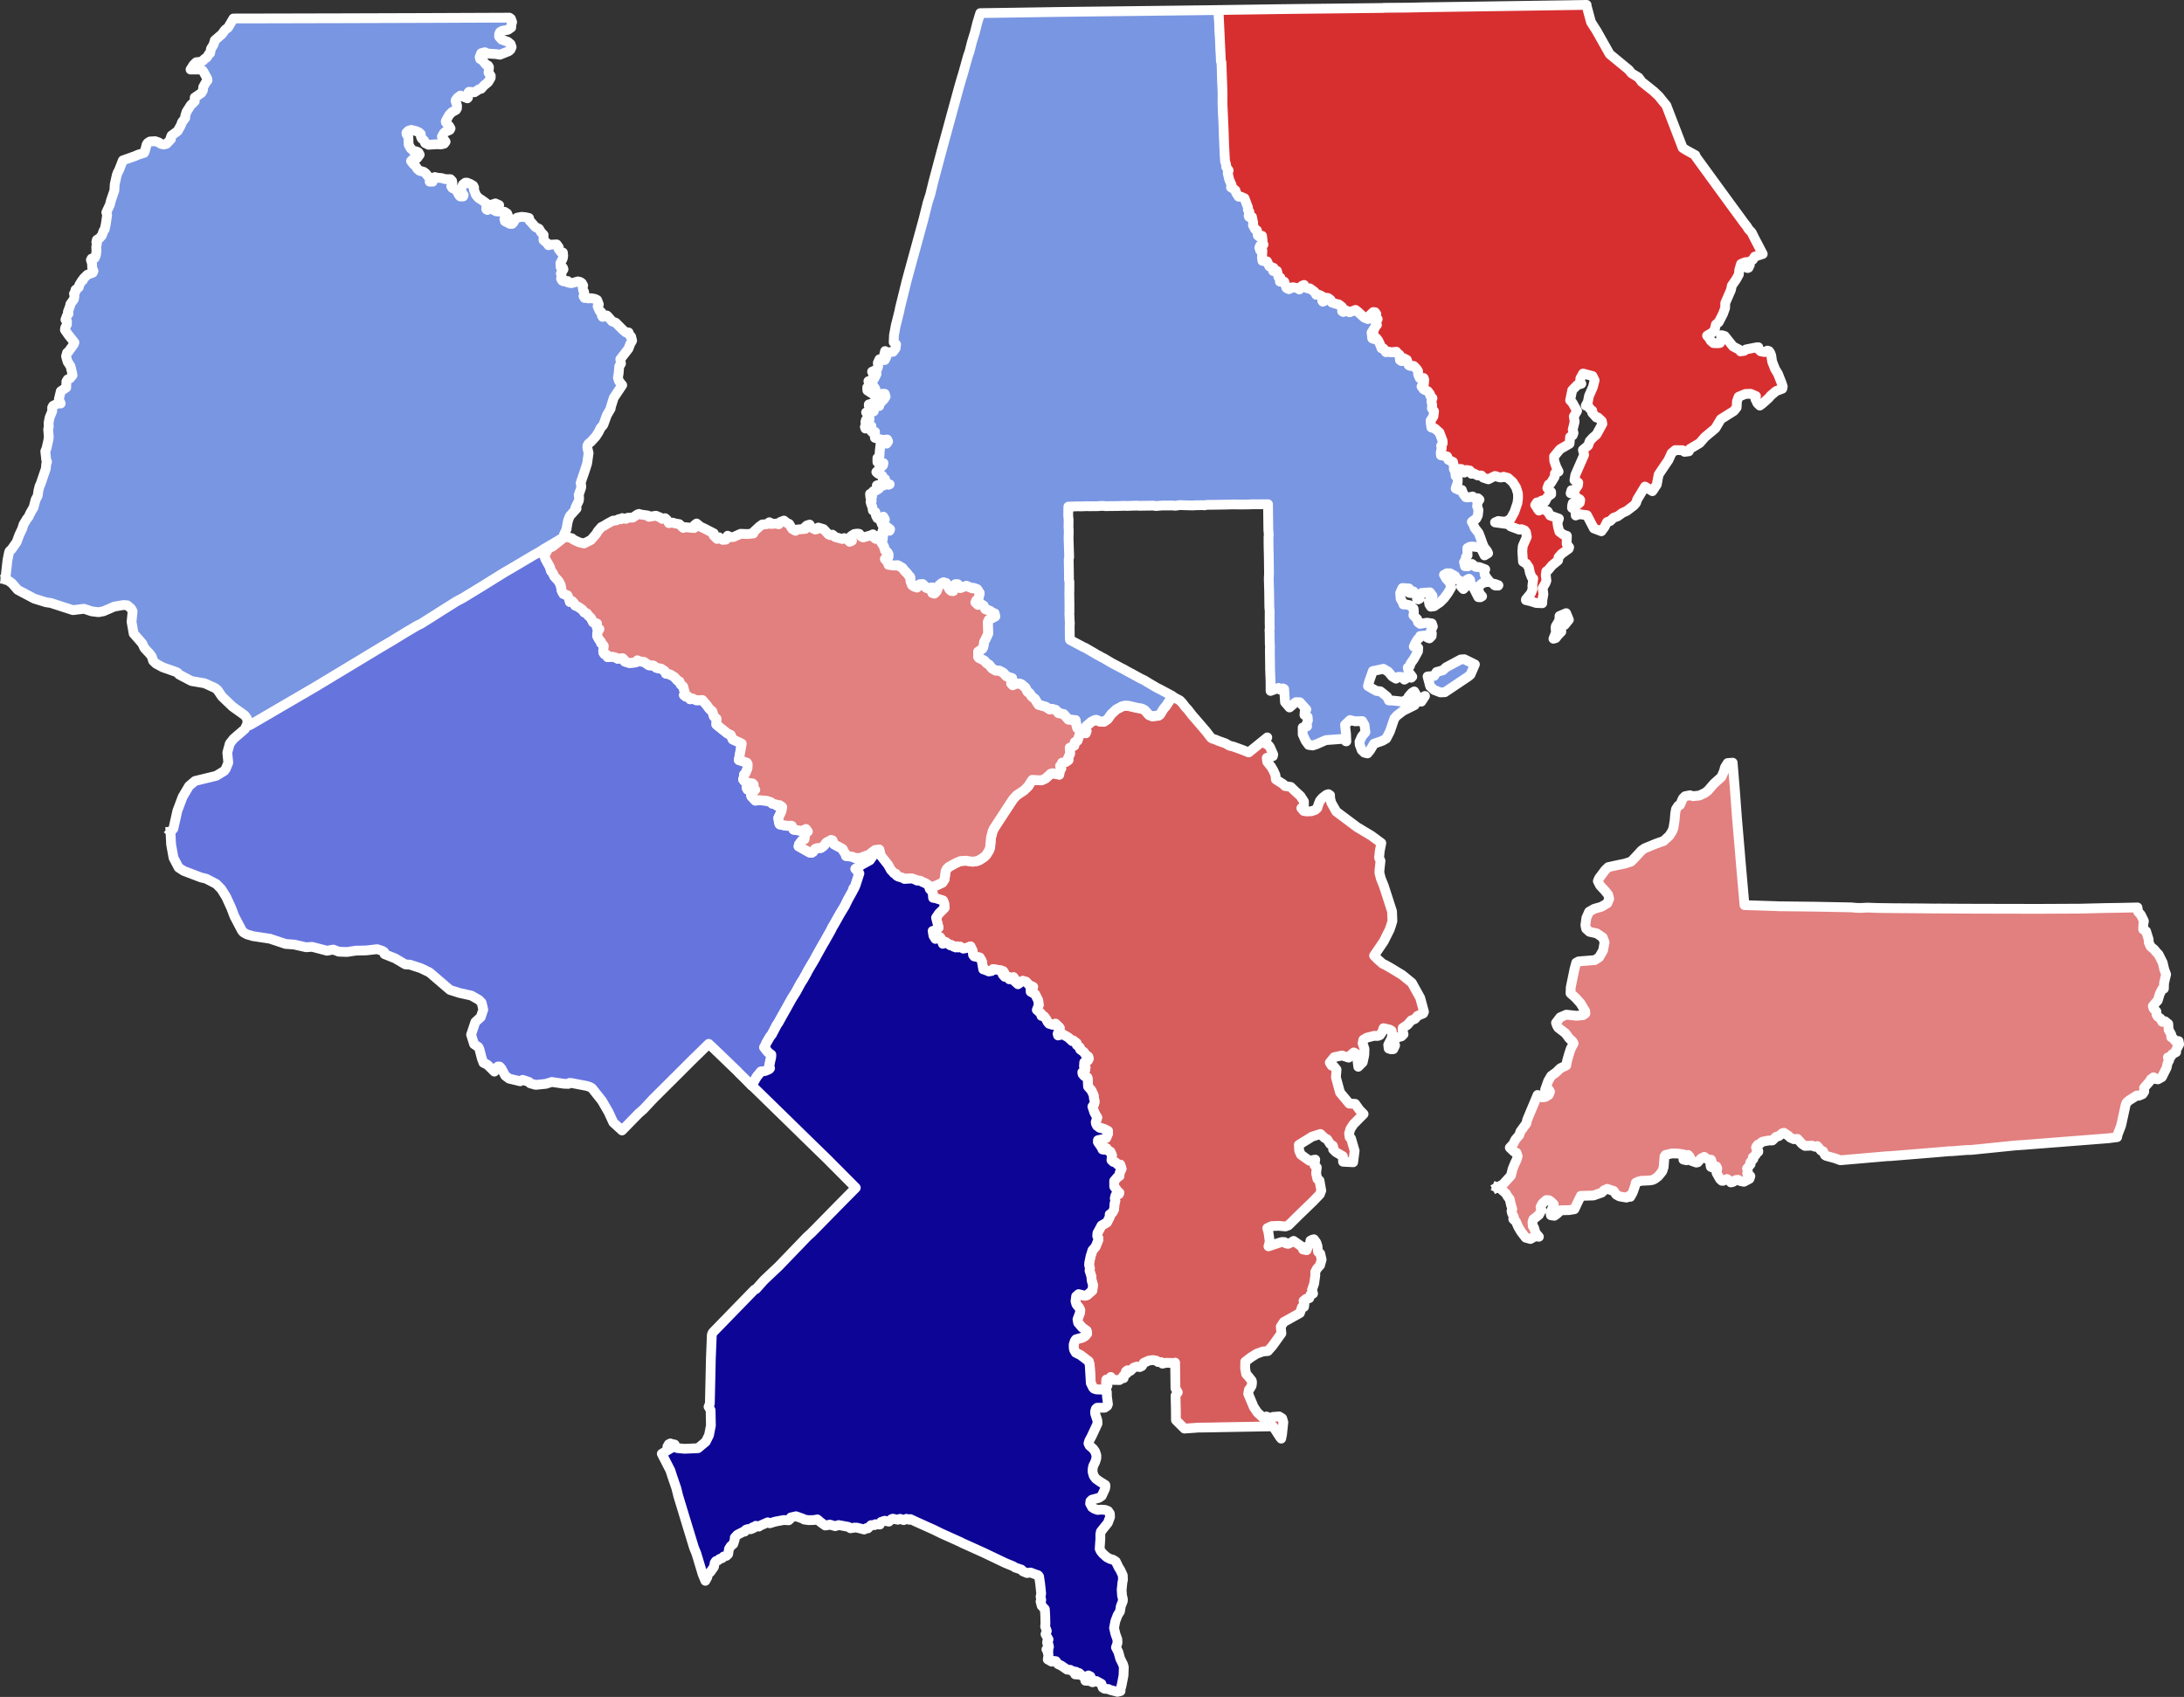
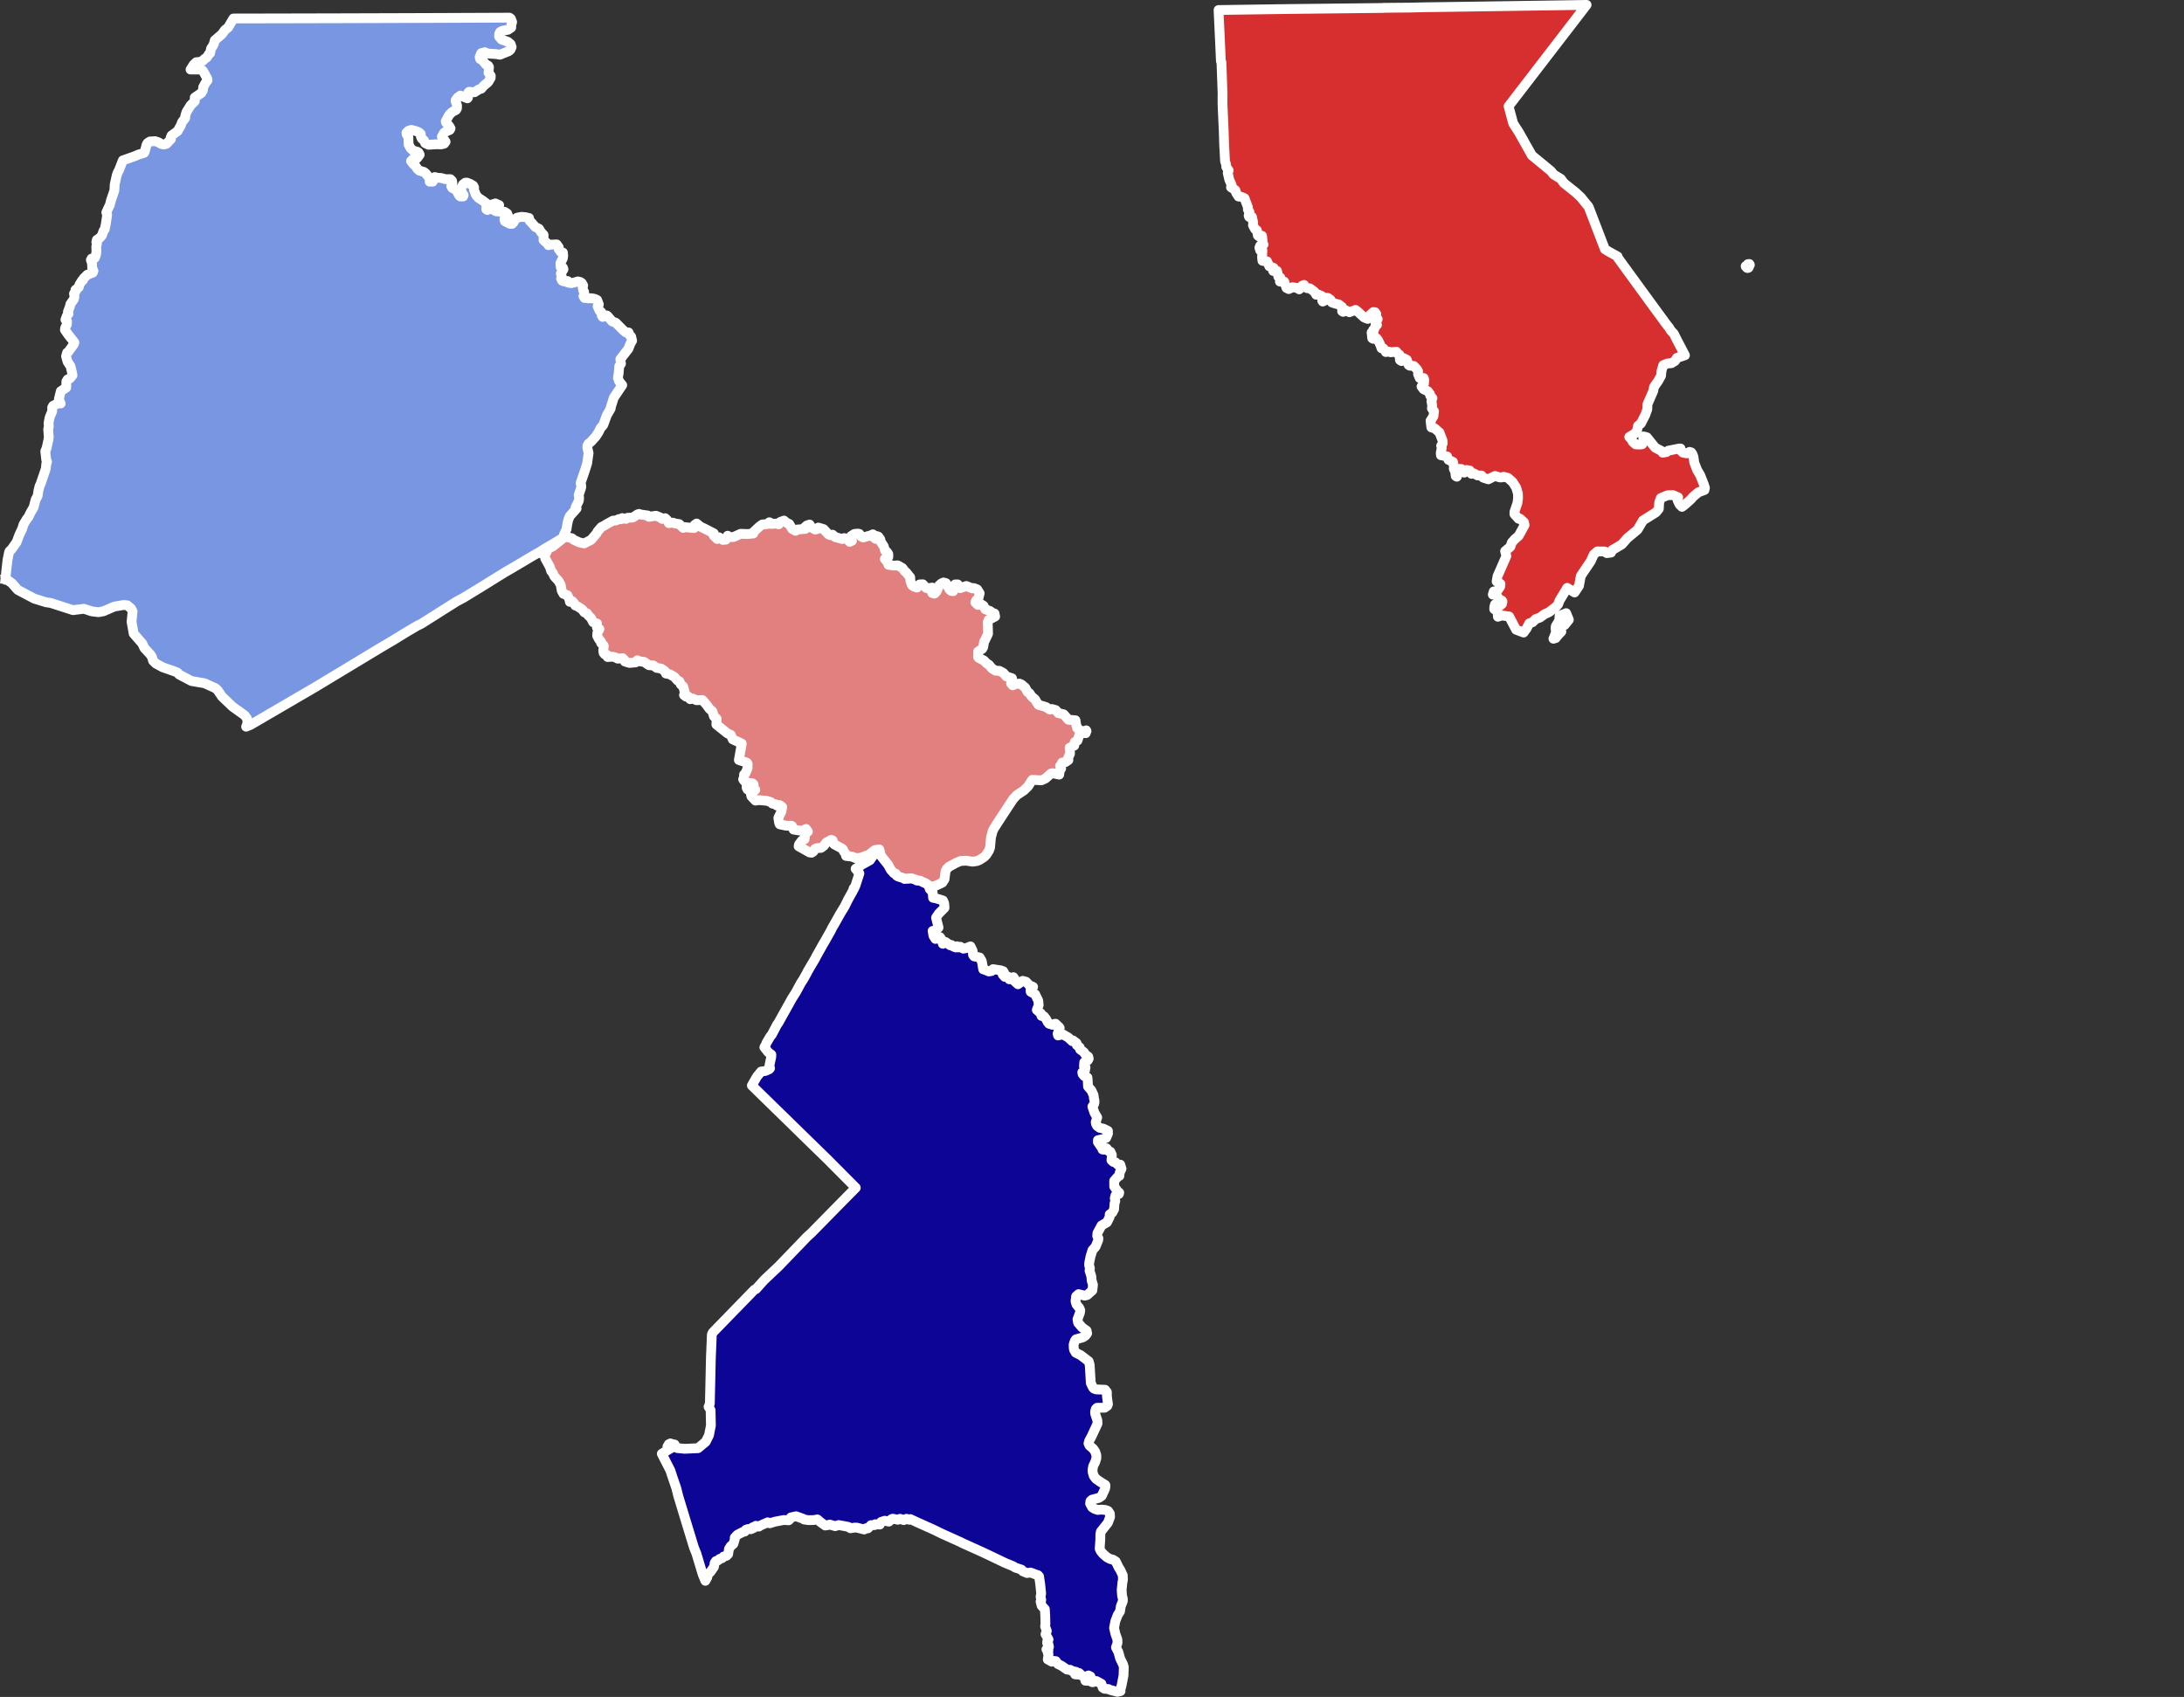
<svg xmlns="http://www.w3.org/2000/svg" xmlns:ns1="http://www.inkscape.org/namespaces/inkscape" xmlns:ns2="http://sodipodi.sourceforge.net/DTD/sodipodi-0.dtd" width="88.615mm" height="68.869mm" viewBox="0 0 88.615 68.869" version="1.1" id="svg1039" ns1:version="1.2.1 (9c6d41e410, 2022-07-14)" ns2:docname="2022 Maryland county executive elections.svg">
  <rect x="0" y="0" width="88.615" height="68.869" fill="#333333" stroke="none" />
  <ns2:namedview id="namedview1041" pagecolor="#505050" bordercolor="#eeeeee" borderopacity="1" ns1:showpageshadow="0" ns1:pageopacity="0" ns1:pagecheckerboard="0" ns1:deskcolor="#505050" ns1:document-units="mm" showgrid="false" ns1:zoom="3.2569585" ns1:cx="159.9652" ns1:cy="129.56874" ns1:window-width="2560" ns1:window-height="1377" ns1:window-x="4472" ns1:window-y="-8" ns1:window-maximized="1" ns1:current-layer="layer1" />
  <defs id="defs1036" />
  <g ns1:label="Layer 1" ns1:groupmode="layer" id="layer1" transform="translate(-60,-72.473)">
-     <path fill-rule="evenodd" d="m 97.717,108.556 0.159,-0.105 0.129,-0.045 0.232,-0.11 0.09,-0.137 0.04,-0.323 0.049,-0.096 0.084,-0.084 0.293,-0.161 0.184,-0.077 0.223,-0.013 0.263,0.04 0.169,-0.024 0.107,-0.04 0.201,-0.131 0.08,-0.083 0.109,-0.172 0.045,-0.126 0.037,-0.41 0.071,-0.265 0.049,-0.098 0.135,-0.208 0.066,-0.103 0.436,-0.666 0.148,-0.223 0.148,-0.156 0.278,-0.184 0.178,-0.172 0.118,-0.191 0.048,-0.069 0.258,0.014 0.109,0.006 0.166,-0.073 0.221,-0.2 0.069,-0.017 0.27,0.058 0.021,-0.154 0.059,-0.095 -0.046,-0.104 0.039,-0.032 0.013,-0.013 0.03,-0.089 0.14,-0.022 0.117,-0.082 -0.021,-0.065 0.086,-0.194 -0.013,-0.242 0.186,-0.087 0.017,-0.139 0.113,-0.063 0.074,-0.218 0.113,-0.101 0.146,0.021 0.034,-0.09 -0.014,-0.028 0.003,-0.171 0.135,-0.112 0.049,-0.046 0.162,-0.084 0.064,-0.006 0.138,0.064 0.167,0.007 0.154,-0.106 0.135,-0.194 0.201,-0.19 0.194,-0.103 0.007,-0.005 0.039,-0.022 0.125,-0.029 0.137,0.006 0.365,0.085 0.148,0.023 0.074,0.026 0.085,0.049 0.103,0.121 0.066,0.069 0.126,0.048 0.25,-0.024 0.063,-0.043 0.14,-0.228 0.099,-0.118 0.267,-0.397 0.31,0.168 0.095,0.102 0.035,0.047 0.031,0.039 0.058,0.077 0.1,0.105 0.184,0.239 0.124,0.14 0.022,0.026 0.376,0.439 0.025,0.028 0.206,0.267 0.036,0.029 0.04,0.014 0.095,0.03 0.135,0.057 0.278,0.098 0.168,0.096 0.162,0.039 0.387,0.141 0.229,0.093 0.754,-0.61 -8.5e-4,0.002 -0.1,0.22 0.072,0.058 0.074,0.032 0.058,0.071 0.139,0.312 -0.016,0.068 -0.249,0.069 0.003,0.023 0.018,0.137 0.157,0.196 0.088,0.15 0.088,0.192 0.017,0.178 0.124,0.079 0.175,0.111 0.013,0.014 0.054,0.06 0.019,0.003 0.112,0.018 0.006,0.001 0.093,0.015 0.008,0.001 0.181,0.176 0.213,0.195 0.142,0.222 -0.003,0.154 -0.011,0.018 -0.035,0.057 -0.058,0.038 0.06,0.071 0.037,0.044 0.018,0.003 0.1,0.017 0.196,-0.008 0.154,-0.055 0.068,-0.061 0.017,-0.015 8.5e-4,-0.004 0.03,-0.102 0.071,-0.185 8.5e-4,-0.001 0.096,-0.114 0.167,-0.13 0.087,-0.026 0.063,0.043 0.003,0.122 0.043,0.176 0.198,0.351 0.008,0.015 0.127,0.095 0.719,0.538 0.571,0.341 0.128,0.094 0.237,0.174 0.046,0.034 -0.061,0.312 -0.031,0.284 0.059,0.127 -0.04,0.366 -0.006,0.114 0.058,0.234 0.121,0.299 0.272,0.843 0.063,0.194 0.003,0.096 0.002,0.028 0.01,0.27 -0.049,0.161 -0.06,0.178 -0.006,0.012 -0.234,0.468 -0.129,0.192 -0.12,0.177 -0.142,0.208 -0.004,0.007 0.15,0.153 0.201,0.177 0.068,0.03 0.03,0.013 0.217,0.123 0.475,0.288 0.392,0.32 0.003,0.005 0.025,0.045 0.086,0.156 0.222,0.4 0.003,0.007 0.063,0.231 0.09,0.33 -0.031,0.069 -0.23,0.097 -0.105,0.124 -0.037,0.015 -0.113,0.046 -0.158,0.183 -0.085,0.055 -0.081,0.053 -0.025,0.016 v 0.115 l 0.008,0.034 0.027,0.108 -0.083,0.082 -0.184,0.053 -0.119,0.006 -0.025,0.081 0.034,0.092 0.036,0.138 -0.073,0.151 -0.093,0.005 -0.096,-0.03 -0.019,-0.149 0.026,-0.052 0.046,-0.092 0.052,-0.098 0.011,-0.02 0.03,-0.165 -0.024,-0.143 -0.085,-0.052 -0.118,-0.025 -0.129,-0.03 -0.037,0.115 -0.004,0.013 -0.04,0.06 -0.059,0.09 -0.069,0.033 -0.074,0.006 -0.09,-0.009 -0.289,0.074 -0.019,0.005 -0.119,0.071 -0.018,0.011 -0.002,0.005 -0.029,0.139 0.033,0.09 0.045,0.143 -0.008,0.239 -0.064,0.3 -0.182,0.181 -0.03,-0.245 -0.004,-0.035 -0.02,-0.079 0.054,-0.089 8.4e-4,-0.002 -0.008,-0.007 -0.095,-0.082 -0.014,-0.007 -0.053,-0.028 -0.013,-0.006 -0.106,0.092 -0.1,0.118 -0.261,-0.083 -0.012,-0.004 -0.242,0.052 -0.07,0.015 -0.002,3.4e-4 -0.179,0.22 0.004,0.007 0.004,0.007 0.014,0.022 0.053,0.085 0.102,0.041 0.097,0.126 -0.026,0.299 -8.5e-4,0.008 0.003,0.011 0.074,0.271 0.018,0.067 0.003,0.011 0.071,0.259 0.352,0.423 0.015,0.018 0.007,0.009 0.045,0.002 0.083,0.003 0.111,0.004 0.176,0.247 0.166,0.168 -0.415,0.419 -0.12,0.186 -0.007,0.023 -0.035,0.122 -0.007,0.023 -0.005,0.018 0.022,0.153 0.058,0.045 0.146,0.504 -0.006,0.045 -0.052,0.407 -0.002,0.013 -0.02,-0.001 -0.074,-0.004 -0.132,-0.007 -0.185,-0.01 -0.007,-0.224 -0.284,-0.166 -0.033,-0.033 -0.08,-0.08 0.015,-0.064 -0.022,-0.08 -0.113,-0.073 -0.01,-0.016 -0.11,-0.174 -0.008,-0.005 -0.022,-0.012 -0.077,-0.041 -0.064,-0.06 -0.104,-0.098 -0.169,0.054 -0.176,0.056 -0.143,0.092 -0.258,0.159 -0.113,0.07 -0.016,0.01 0.013,0.234 0.072,0.164 0.048,0.035 0.239,0.17 0.058,0.041 0.195,-0.038 0.041,-0.008 -0.03,0.234 0.008,0.007 0.083,0.075 0.002,0.001 -8.5e-4,0.013 -0.027,0.228 0.052,0.229 0.086,0.062 0.023,0.13 0.049,0.278 -0.039,0.104 -0.017,0.046 -0.281,0.291 -0.49,0.474 -0.134,0.129 -0.004,0.005 -0.169,0.167 -0.201,0.198 -0.005,0.002 -0.113,0.04 -0.015,-10e-4 -0.208,-0.019 -0.055,-0.005 -0.104,0.004 -0.019,7.6e-4 -0.112,0.004 -0.043,0.002 -0.181,0.082 8.4e-4,0.004 0.044,0.161 0.002,0.008 0.052,0.38 -0.052,0.187 0.027,-0.009 0.256,-0.085 0.149,-0.05 0.117,-0.033 0.102,0.004 0.054,0.052 0.091,0.02 0.133,-0.061 8.5e-4,-4.2e-4 0.058,-0.038 0.032,-0.021 0.248,0.173 0.044,0.03 0.047,0.033 0.017,0.043 0.027,0.069 0.145,0.03 0.041,-0.118 0.019,-0.056 0.003,-0.009 0.079,-0.07 0.006,-0.059 0.007,-0.077 0.072,-0.038 0.071,-0.016 0.098,0.136 0.046,0.142 0.02,0.227 0.092,0.077 0.056,0.242 -0.065,0.231 -0.003,0.002 -0.024,0.027 -0.1,0.11 -0.003,0.008 -8.4e-4,5.9e-4 -8.5e-4,0.003 -0.05,0.096 -0.013,0.023 0.003,0.132 -0.013,0.106 -0.003,0.017 -0.03,0.211 -0.003,0.016 -0.031,0.089 -0.054,0.153 0.004,0.013 0.04,0.143 -0.067,0.031 -0.042,0.02 -0.046,0.136 -0.132,0.027 -0.041,0.032 -0.06,0.048 0.04,0.1 -0.019,0.144 -0.031,0.002 -0.052,0.003 -0.007,0.021 -0.015,0.043 -0.048,0.138 -0.015,0.044 -0.041,0.023 -0.156,0.087 -0.06,0.033 -0.362,0.202 -0.034,0.019 -0.074,0.111 -0.048,0.073 -0.002,0.002 0.023,0.24 0.003,0.036 -0.015,0.021 -0.036,0.05 -0.103,0.144 -0.089,0.124 -0.129,0.178 -0.086,0.097 -0.01,0.011 -0.026,0.029 -0.048,0.055 -0.006,0.007 -0.204,0.018 -0.255,0.093 -0.237,0.149 -0.018,0.014 -0.088,0.068 -0.11,0.085 -0.008,0.006 -0.003,0.272 0.041,0.227 0.095,0.104 0.131,0.165 0.014,0.068 -0.016,0.134 -0.068,0.12 -0.043,0.044 -0.03,0.168 0.223,0.534 0.152,0.226 0.225,0.209 0.141,-0.048 0.19,0.088 0.072,-0.071 0.255,-0.019 0.122,0.077 0.046,0.159 -0.052,0.495 -0.035,0.17 -0.058,-0.073 -0.275,-0.426 -2.149,0.037 -0.284,0.007 -0.627,0.008 -0.044,0.005 -0.004,2.6e-4 -0.486,0.034 -0.344,-0.343 -0.004,-0.482 -0.013,-0.511 0.091,-0.135 -0.094,-0.161 -0.013,-1.046 -0.047,0.042 -0.103,-0.029 -0.205,-0.006 -0.158,0.035 -0.042,-0.059 -0.141,-0.007 -0.064,-0.054 -0.141,-0.026 -0.164,0.021 -0.205,0.092 -0.078,0.131 -0.084,0.042 -0.121,-0.021 -0.126,0.042 -0.137,0.131 -0.118,-0.022 -0.064,0.048 0.041,0.077 -0.142,0.099 0.01,0.095 -0.084,-0.001 -0.08,0.077 -0.257,-0.004 -0.102,-0.12 -0.064,0.098 -0.117,0.008 -0.011,0.16 0.059,0.081 -0.093,0.182 -0.005,-0.005 -0.356,-0.014 -0.09,-0.03 -0.041,-0.039 -0.092,-0.189 -0.044,-0.735 -0.041,-0.147 -0.328,-0.25 -0.197,-0.099 -0.068,-0.114 -0.014,-0.076 -0.004,-0.146 0.051,-0.151 0.043,-0.056 0.274,-0.078 0.109,-0.069 0.072,-0.095 -0.022,-0.11 -0.184,-0.131 -0.161,-0.188 -0.026,-0.139 0.1,-0.27 0.013,-0.101 -0.039,-0.092 -0.116,-0.145 -0.033,-0.11 -0.005,-0.025 0.026,-0.196 0.099,-0.087 0.252,0.062 0.093,-0.024 0.214,-0.189 0.025,-0.227 -0.053,-0.17 -0.015,-0.177 -0.072,-0.229 0.016,-0.09 -0.035,-0.14 0.006,-0.086 0.056,-0.274 0.033,-0.101 0.042,-0.137 0.129,-0.148 0.108,-0.271 0.006,-0.064 -0.05,-0.093 0.01,-0.12 0.166,-0.309 0.221,-0.127 0.111,-0.223 -0.002,-0.098 0.107,-0.072 0.074,-0.142 0.016,-0.233 0.032,-0.099 -0.023,-0.111 0.029,-0.115 0.138,-0.057 0.016,-0.054 -0.065,-0.053 -0.14,-0.195 -8.4e-4,-0.187 v -0.045 l 0.144,-0.165 0.068,-0.036 0.011,-0.132 0.075,-0.156 -0.051,-0.169 -0.102,0.002 -0.094,-0.095 -0.085,-0.016 -0.077,-0.07 0.018,-0.21 -0.06,-0.133 -0.069,-0.022 -0.087,-0.117 -0.054,-0.008 -0.049,0.064 -0.063,-0.009 -0.031,-0.074 -0.156,-0.228 0.002,-0.075 0.22,-0.048 0.113,-0.043 0.076,-0.176 -0.003,-0.11 -0.173,-0.087 -0.163,-0.04 -0.102,-0.074 -0.046,-0.084 -0.012,-0.072 0.061,-0.188 -0.113,-0.194 -0.083,-0.248 0.064,-0.084 0.024,-0.082 -0.003,-0.088 -0.023,-0.09 -0.005,-0.062 8.5e-4,-0.015 -0.012,-0.054 -0.085,-0.183 -0.135,-0.154 -0.013,-0.27 -0.011,-0.097 -0.129,-0.06 -0.067,-0.08 -0.013,-0.073 0.107,-0.061 0.025,-0.139 -0.064,-0.04 0.011,-0.165 0.147,-0.081 0.035,-0.067 -0.019,-0.081 -0.112,-0.08 -0.067,-0.102 -0.145,-0.106 -0.008,-0.008 -0.016,-0.081 -0.117,-0.091 -0.01,-0.082 -0.143,-0.108 -0.032,0.03 -0.161,-0.149 -0.223,-0.129 -0.191,0.046 -0.019,-0.067 0.085,-0.235 -0.012,-0.023 -0.158,-0.152 -0.055,0.01 -0.064,0.036 -0.144,-0.045 -0.061,-0.073 -0.035,-0.075 -0.034,-0.056 -0.076,-0.096 -0.102,-0.018 -0.022,-0.099 -0.166,-0.143 0.076,-0.193 -0.018,-0.186 -0.126,-0.257 -0.182,-0.102 -0.004,-0.078 0.104,-0.119 -0.162,-0.073 -0.125,-0.137 -0.135,-0.036 -0.192,0.139 -0.142,-0.127 0.012,-0.084 -0.055,-0.077 -0.077,0.079 -0.091,0.007 -0.052,-0.109 -0.13,0.011 -0.084,-0.093 0.056,-0.078 -0.038,-0.061 -0.09,0.013 0.003,-0.044 -0.323,-0.051 -0.06,0.077 -0.113,0.017 -0.142,-0.061 -0.085,-0.025 -0.058,-0.338 -0.085,-0.143 -0.226,-0.045 -0.043,-0.058 -0.017,-0.17 -0.087,-0.177 -0.184,0.072 -0.11,0.019 -0.119,-0.077 -0.081,0.03 -0.055,-0.049 -0.047,0.049 -0.104,-0.039 -0.073,-0.061 -0.051,0.012 -0.188,-0.134 -0.046,-0.001 -0.065,0.074 -0.063,-0.196 -0.049,-0.068 -0.005,-0.007 -0.08,-0.012 -0.103,0.085 -0.08,-0.128 -0.016,-0.095 -0.017,-0.102 0.061,-10e-4 0.179,-0.136 -0.102,-0.398 0.021,-0.034 0.09,-0.133 0.234,-0.236 -0.014,-0.181 -0.051,-0.116 -0.309,-0.095 -0.091,-0.013 -0.019,-0.231 -0.116,-0.125" vector-effect="none" id="path54" style="font-style:normal;font-weight:400;font-size:32.812px;font-family:'MS Shell Dlg 2';fill:#d75d5d;fill-opacity:1;stroke:#ffffff;stroke-width:0.397;stroke-linecap:square;stroke-linejoin:round;stroke-miterlimit:4;stroke-dasharray:none;stroke-opacity:1" />
-     <path d="m 109.44,72.88 -1.774,0.022 -2.023,0.024 h -0.002 l -0.129,0.002 -1.224,0.014 -0.542,0.006 -0.223,0.003 -0.41,0.005 -0.164,0.002 -1.875,0.029 -0.305,0.004 -0.996,0.015 -0.123,0.403 -0.095,0.382 -0.122,0.397 -0.099,0.392 -0.057,0.156 -0.206,0.738 -0.039,0.122 -0.109,0.374 -0.725,2.652 -0.326,1.224 -0.071,0.294 -0.008,0.025 -0.025,0.11 -0.027,0.106 -0.102,0.315 -0.17,0.683 -0.695,2.537 -0.015,0.069 -0.02,0.081 -0.223,0.904 -0.028,0.145 -0.144,0.571 -0.072,0.393 -0.012,0.286 0.007,0.004 0.091,0.081 -0.018,0.156 -0.103,0.142 -0.244,0.029 -0.081,-0.056 -0.032,0.122 0.086,0.109 -0.065,0.132 -0.171,0.01 -0.046,-0.041 -0.067,0.143 0.013,0.152 -0.045,0.12 -0.201,0.088 0.035,0.084 0.147,0.008 -0.106,0.211 -0.226,0.085 0.184,0.159 0.099,0.149 -0.331,-0.055 0.006,0.121 0.242,0.159 0.05,0.063 0.116,0.045 0.199,-0.134 0.102,0.005 0.033,0.115 -0.068,0.106 -0.171,0.177 -0.021,0.098 -0.215,-0.056 -0.062,-0.051 -0.146,0.041 v 0.057 l 0.148,0.08 0.055,0.143 -0.165,0.071 -0.147,-0.028 0.083,0.098 0.06,0.175 -0.033,0.074 -0.116,-0.044 -0.024,0.085 0.017,0.071 0.065,0.045 -0.077,0.016 -0.026,0.072 0.022,0.064 0.16,-0.054 0.084,-0.05 -0.046,0.089 0.064,0.037 -0.024,0.085 0.064,0.062 0.092,-0.033 -0.023,0.095 0.016,0.147 0.312,0.086 0.187,-0.019 0.036,0.08 -0.061,0.087 -0.121,-0.051 -0.124,0.065 -0.033,0.276 -0.012,0.219 -0.085,0.075 0.002,0.167 0.246,0.038 -0.019,0.09 -0.272,0.273 0.062,0.06 0.186,0.096 0.021,0.181 0.089,-0.049 0.002,0.096 0.136,0.117 0.046,-0.002 -0.044,0.019 -0.196,-0.111 -0.04,0.033 0.049,0.047 -0.02,0.065 -0.065,-0.018 -0.068,0.04 -0.101,-0.044 -0.037,0.015 0.031,0.111 0.055,0.021 -0.162,0.097 -0.066,0.002 -0.086,0.099 -0.046,0.012 0.011,0.137 0.072,-0.022 -0.041,0.062 0.025,0.111 -0.049,0.028 0.035,0.127 0.035,0.071 0.025,0.156 0.107,0.075 0.02,0.141 0.056,0.103 0.129,0.037 0.115,-0.102 0.064,0.116 -0.133,0.034 -0.034,0.043 0.049,0.131 0.214,0.099 0.114,0.089 -0.024,0.061 -0.26,-0.041 -0.029,0.059 0.033,0.142 -0.021,0.21 -0.093,-0.026 0.018,0.093 0.121,0.187 0.052,0.173 0.08,0.059 0.053,0.084 10e-4,0.117 -0.099,0.034 -0.044,0.05 0.107,0.121 0.042,0.116 0.22,0.03 0.157,-0.008 0.187,0.107 0.106,0.142 0.049,0.036 0.12,0.153 0.04,0.045 0.009,0.16 0.061,0.16 0.078,0.058 0.127,0.042 0.107,-0.129 0.131,-0.005 0.126,0.139 0.067,0.026 0.186,-0.034 0.004,0.222 0.088,0.025 0.095,-0.098 0.091,-0.231 0.096,-0.086 0.088,-0.039 0.102,0.028 0.141,0.256 0.069,0.059 0.083,0.008 0.01,-0.128 0.066,-0.143 0.105,-0.002 0.027,0.098 0.073,0.054 0.25,-0.088 0.242,0.097 0.062,-0.012 0.134,0.052 0.102,0.16 -0.017,0.065 -0.05,0.205 -0.075,0.018 -0.035,0.084 0.107,0.101 0.125,-0.03 0.104,0.067 0.068,0.137 0.187,0.069 0.118,0.087 0.072,0.017 0.026,0.124 -0.266,0.138 -0.037,0.089 0.015,0.473 -0.124,0.263 -0.036,0.055 -0.037,0.227 -0.04,0.068 -0.168,0.112 0.002,0.144 -0.004,0.069 0.032,0.043 0.217,0.111 0.099,0.109 0.093,0.054 0.125,0.154 0.154,0.091 0.146,0.004 0.159,0.083 0.128,0.144 0.228,0.075 0.007,0.035 -0.04,0.094 -0.006,0.085 0.067,0.072 0.096,-0.049 0.175,-0.021 0.085,0.036 0.157,0.135 0.087,0.167 0.081,0.054 0.089,0.134 0.133,0.106 0.059,0.104 0.083,0.124 0.297,0.085 0.16,0.106 0.089,-0.022 0.15,0.042 0.078,0.081 0.029,0.044 0.207,0.044 0.015,0.007 0.188,0.214 0.289,0.025 0.028,0.18 0.04,0.14 0.217,0.15 0.057,0.001 0.09,-0.065 0.003,-0.171 0.135,-0.112 0.049,-0.046 0.162,-0.084 0.065,-0.006 0.138,0.064 0.166,0.007 0.154,-0.105 0.135,-0.194 0.201,-0.19 0.193,-0.103 0.007,-0.005 0.039,-0.022 0.125,-0.029 0.137,0.006 0.366,0.085 0.148,0.023 0.074,0.026 0.085,0.049 0.103,0.121 0.066,0.07 0.126,0.048 0.251,-0.024 0.062,-0.042 0.141,-0.228 0.099,-0.118 0.267,-0.397 -0.02,-0.019 -0.486,-0.26 -0.123,-0.06 -0.348,-0.205 -0.175,-0.107 -0.137,-0.064 -0.374,-0.205 -0.193,-0.102 -0.123,-0.072 -0.077,-0.037 -0.41,-0.217 -0.297,-0.177 -0.158,-0.082 -0.05,-0.034 -0.062,-0.024 -0.117,-0.073 -0.393,-0.227 -0.068,-0.028 -0.547,-0.292 -0.008,-0.052 -0.004,-0.495 0.007,-0.127 -0.009,-0.123 -0.012,-0.291 0.006,-0.032 -0.002,-0.106 10e-4,-0.215 v -0.026 l -0.002,-0.082 -0.005,-0.396 0.004,-0.044 0.001,-0.371 -0.022,-0.109 0.004,-0.069 -0.003,-0.285 v -0.015 l -0.008,-0.423 0.019,-0.101 v -0.003 l -0.024,-0.754 0.007,-0.281 -0.004,-0.102 -0.006,-0.035 0.004,-0.347 -0.011,-0.104 -0.006,-0.066 0.006,-0.355 0.272,-0.007 0.103,-0.006 0.124,0.004 0.287,-0.009 0.056,0.004 0.392,-0.004 0.059,-0.01 0.159,0.001 0.026,0.009 0.536,-0.006 0.276,-0.008 0.098,0.005 0.226,-0.009 0.131,-0.001 0.034,-0.005 0.095,0.009 0.579,-0.007 0.101,0.017 0.245,-0.021 0.292,5.1e-4 0.058,-0.005 0.199,0.013 0.181,-0.027 0.175,0.007 0.358,0.009 0.037,-0.004 0.096,-0.005 0.295,-0.004 0.027,0.009 0.087,-0.019 0.102,-0.003 0.056,-5.1e-4 h 0.011 l 0.13,-0.001 0.404,-0.006 0.366,-0.009 0.36,0.004 0.195,-0.002 0.189,-0.004 0.04,-0.005 0.167,0.002 0.478,-0.003 v 0.026 l 0.006,0.448 0.005,0.418 8.5e-4,0.056 0.002,0.107 0.016,0.172 -0.005,0.057 -0.005,0.053 0.002,0.383 0.009,0.345 8.5e-4,0.052 0.003,0.236 0.006,0.454 -0.01,0.213 0.015,0.528 0.008,0.649 0.013,0.118 v 0.009 l -0.001,0.503 0.006,0.19 -0.013,0.102 0.007,0.069 0.006,0.504 0.008,0.046 -0.001,0.12 -0.004,0.028 0.003,0.272 0.006,0.426 v 0.103 l 0.019,0.502 10e-4,0.388 0.323,-0.123 0.039,0.044 0.02,0.023 0.006,0.007 0.116,-0.054 0.048,0.026 0.016,0.26 0.017,0.274 0.044,0.051 0.14,0.164 0.253,-0.215 0.165,0.003 0.002,0.002 0.135,0.149 0.128,0.142 -0.068,0.096 -0.009,0.127 0.061,0.037 0.068,0.041 0.012,0.143 -0.056,0.144 0.022,0.095 -0.18,0.05 v 0.026 0.018 0.025 l 0.001,0.115 v 0.093 l 0.041,0.09 0.046,0.101 0.032,0.07 0.122,0.167 0.164,0.023 0.085,-0.027 0.057,-0.018 0.112,-0.049 0.038,-0.017 0.15,-0.066 0.092,-0.04 0.742,-0.055 0.068,0.1 0.023,0.005 -0.013,-0.307 -0.042,-0.365 0.05,-0.047 0.092,-0.087 0.063,-0.059 0.203,0.051 0.292,-0.009 0.074,0.131 0.019,0.032 v 0.005 l 0.001,0.007 0.035,0.274 -0.052,0.063 -0.009,0.011 -0.085,0.103 -0.074,0.165 -0.008,0.018 -0.012,0.025 0.008,0.127 0.083,0.221 0.107,0.1 0.128,0.03 0.101,-0.123 0.062,-0.101 0.097,-0.168 0.337,-0.118 0.163,-0.092 0.147,-0.286 0.182,-0.53 0.1,-0.114 0.254,-0.196 0.469,-0.233 -0.031,-0.099 -0.003,-0.005 -0.05,-0.092 -0.007,-0.013 10e-4,-0.006 0.024,-0.116 0.086,-0.106 0.019,-0.023 -0.055,-0.095 -0.053,0.031 -0.041,0.023 -0.131,0.15 -0.067,0.122 -0.189,0.091 -0.002,10e-4 -0.165,-0.024 -0.175,-0.018 -0.054,-0.006 -0.154,-0.003 -0.071,-0.153 -0.274,-0.219 -0.155,-0.014 -0.161,-0.088 -0.187,-0.114 0.008,-0.03 0.03,-0.11 0.007,-0.025 0.01,-0.03 0.046,-0.133 0.097,-0.278 0.201,-0.041 0.049,-0.01 0.18,-0.039 0.193,0.114 0.167,0.199 0.15,0.088 0.089,-0.075 0.138,0.003 0.113,0.11 0.082,-0.053 0.002,-0.002 0.074,-0.075 0.002,0.001 0.116,0.051 0.044,-0.04 -0.006,-0.007 -0.137,-0.184 -0.04,-0.18 0.02,-0.015 0.07,-0.055 0.022,-0.091 0.018,-0.025 0.116,-0.162 0.169,-0.307 0.01,-0.128 0.002,-0.015 -0.114,-0.033 -0.066,-0.019 -0.003,-0.001 0.002,-0.004 0.045,-0.101 0.01,-0.023 0.013,-0.021 0.096,-0.158 8.4e-4,-0.002 0.05,-0.036 0.019,-0.013 0.025,-0.074 0.197,-0.019 0.011,0.007 0.053,0.034 0.037,0.047 0.024,0.009 0.052,0.019 0.092,-0.095 0.004,-0.073 0.003,-0.037 -0.041,-0.105 0.052,-0.107 0.024,-0.052 0.007,-0.014 -0.018,-0.051 -0.026,-0.074 -0.196,-0.029 -0.175,0.029 -0.106,0.017 -0.085,-0.067 -0.011,-0.046 -8.5e-4,-0.005 -0.016,-0.07 -0.013,-0.012 -0.059,-0.059 -0.077,-0.077 -0.007,-0.008 0.019,-0.132 8.4e-4,-0.006 -0.012,-0.132 -0.156,-0.141 -0.144,-0.03 -0.112,0.002 -0.028,-0.084 -0.087,-0.152 -0.015,-0.19 -0.004,-0.041 v -0.001 l 0.01,-0.022 0.012,-0.027 0.071,-0.154 0.178,0.012 0.087,0.006 0.002,0.175 0.018,0.004 0.009,0.002 0.042,0.009 0.111,-0.07 0.14,0.183 0.002,0.117 0.053,0.025 0.015,-0.008 0.012,-0.007 0.032,-0.018 -0.007,-0.105 0.056,-0.084 0.026,-0.039 0.133,-0.012 0.032,-0.002 0.053,-0.003 0.122,-0.008 0.004,0.006 0.104,0.141 -0.083,0.139 -0.01,0.013 -0.013,0.018 -0.045,0.06 0.018,0.111 0.034,0.054 0.026,0.04 0.138,-0.018 0.099,-0.07 0.132,-0.087 0.171,-0.169 0.161,-0.221 0.132,-0.225 -0.018,-0.045 -0.069,-0.181 -0.109,-0.104 -0.076,-0.129 -0.027,-0.044 0.002,-0.001 0.01,-0.005 0.11,-0.059 0.127,0.003 0.08,0.044 0.025,0.014 0.099,0.055 0.06,0.116 0.171,0.098 0.034,0.153 -0.012,0.033 -0.01,0.028 0.09,0.099 0.093,-0.094 0.02,-0.08 -0.008,-0.143 0.022,-0.034 0.02,-0.03 0.084,-0.038 0.04,0.047 0.009,0.01 -0.004,0.145 0.049,0.029 0.01,0.015 0.088,0.142 0.011,0.022 8.4e-4,5e-4 0.167,0.326 0.006,0.011 0.08,0.006 0.074,-0.041 -0.037,-0.037 -0.042,-0.042 -0.06,-0.136 -0.017,-0.134 -10e-4,-0.003 0.058,-0.086 8.5e-4,-5.1e-4 0.114,-0.096 0.148,-0.043 0.005,-0.002 0.155,0.004 -0.002,-0.003 -0.109,-0.127 -0.105,-0.159 -10e-4,-0.003 -0.016,-0.125 0.037,-0.101 -0.248,-0.093 -0.145,-0.007 -0.138,-0.113 -0.007,-0.006 -0.168,0.098 -0.117,-0.004 -0.04,-0.169 0.011,-0.015 0.062,-0.086 0.004,-0.1 0.057,-0.059 0.011,-0.011 -0.006,-0.163 -0.004,-0.133 0.015,-0.008 0.084,-0.046 0.002,-5.1e-4 0.095,-0.012 h 0.004 l 0.189,0.023 0.047,0.005 0.017,0.008 0.107,0.049 0.035,0.07 0.077,0.156 0.025,0.05 0.147,-0.088 -0.046,-0.096 -0.12,-0.148 -0.061,-0.147 -0.082,-0.233 -0.012,-0.032 -0.064,-0.165 -0.161,-0.207 -0.045,-0.117 -0.011,-0.027 -0.059,-0.1 0.073,-0.059 0.028,-0.019 0.077,-0.052 0.034,-0.067 0.033,-0.066 0.024,-0.222 -0.055,-0.147 0.02,-0.137 0.004,-0.032 0.017,-0.023 0.056,-0.078 -0.065,-0.057 -0.117,0.012 -0.087,-0.075 -0.009,-0.008 -0.18,0.038 -0.096,-0.008 -0.1,-0.132 -0.003,-0.004 -0.061,-0.163 -0.005,5.1e-4 -0.106,0.006 -0.122,-0.054 -0.017,-0.007 0.082,-0.244 0.004,-0.129 v -0.003 l -0.018,-0.115 -0.007,0.008 -0.046,-0.029 -0.024,-0.215 -0.038,-0.041 -0.016,-0.044 0.013,-0.052 -0.043,-0.219 -0.187,-0.087 -0.052,-0.137 -0.251,-0.048 -0.009,-0.092 0.043,-0.208 -0.026,-0.082 0.064,-0.097 -0.004,-0.108 -0.032,-0.085 -0.097,-0.254 -0.021,-0.011 -0.005,-0.006 -0.153,-0.14 -0.149,-0.046 -0.033,-0.269 0.118,-0.183 0.025,-0.203 -0.088,-0.117 0.012,-0.128 -0.033,-0.162 0.043,-0.125 -0.09,-0.101 -0.012,-0.069 -0.086,-0.113 -0.17,-0.078 -0.086,-0.113 0.097,-0.099 0.015,-0.174 -0.024,-0.07 -0.16,0.002 -0.068,-0.158 0.002,-0.119 -0.048,-0.083 -0.126,-0.132 -0.168,-0.011 -0.045,-0.03 -0.07,-0.21 -0.143,-0.072 -0.072,0.124 -0.065,-0.041 -0.021,-0.22 -0.067,-0.035 -0.054,-0.083 -0.238,0.022 -0.076,-0.028 -0.118,0.019 -0.089,-0.141 -0.086,-0.014 -0.037,-0.116 -0.097,-0.201 -0.069,-0.091 -0.131,0.026 -0.042,-0.023 -0.025,-0.233 0.079,-0.018 -0.015,-0.087 0.061,-0.063 0.028,-0.102 0.064,-0.039 -0.059,-0.076 0.088,-0.159 -0.072,-0.091 0.017,-0.115 -0.051,-0.074 -0.075,-0.006 -0.17,0.162 -0.008,0.082 -0.045,0.034 -0.141,-0.055 -0.269,-0.246 -0.085,-0.065 -0.248,0.094 -0.129,-0.072 -0.127,0.057 -0.041,-0.025 -0.002,-0.173 -0.137,-0.105 -0.1,-0.019 -0.176,-0.058 -0.055,-0.111 -0.103,-0.072 -0.083,-0.011 -0.042,0.113 -0.086,0.044 -0.022,-0.033 0.036,-0.095 -0.062,-0.1 -0.128,-0.055 -0.089,0.007 -0.073,-0.125 -0.189,-0.136 -0.113,-0.009 -0.111,-0.076 -0.008,-0.054 -0.084,0.034 -0.048,0.08 -0.064,0.065 -0.084,-0.054 -0.184,-0.032 -0.157,0.075 -0.093,-0.045 -0.09,-0.255 -0.177,-0.006 0.019,-0.162 -0.079,-0.03 -0.056,-0.24 -0.156,0.002 0.021,-0.125 -0.174,-0.06 -0.096,-0.206 -0.134,-0.011 -0.052,-0.011 -0.016,-0.127 0.015,-0.296 h -0.09 l -0.033,-0.11 0.033,-0.079 0.134,-0.047 -0.045,-0.081 0.01,-0.069 -0.024,-0.204 -0.105,0.036 -0.065,-0.049 -0.036,-0.209 -0.077,-0.048 -0.085,-0.159 0.009,-0.102 -0.05,-0.239 -0.116,0.001 -0.019,-0.048 0.031,-0.16 -0.063,-0.091 0.007,-0.079 -0.142,-0.379 -0.151,-0.064 -0.091,-0.003 -0.105,-0.166 -0.021,-0.086 -0.061,-0.051 -0.12,-0.073 0.025,-0.092 -0.097,-0.224 -0.062,-0.268 0.039,-0.099 -0.098,-0.14 -0.008,-0.11 -0.04,-0.125 -0.035,-0.634 -0.02,-0.614 -0.048,-1.07 0.002,-0.453 -0.045,-1.243 -0.023,-0.051 -0.018,-0.419 z m 11.167,23.283 -0.002,0.028 0.028,0.018 0.015,0.019 0.033,0.012 0.019,-0.004 0.033,0.001 0.055,0.004 0.011,-0.016 -0.069,-0.028 -0.07,-0.024 z m -1.193,3.064 -0.145,0.01 -0.599,0.321 -0.013,0.012 -0.112,0.105 -0.259,0.072 -0.094,0.156 -0.224,0.02 -0.045,0.004 0.094,0.357 0.012,0.043 0.16,0.148 0.258,0.099 0.177,-0.008 0.952,-0.639 0.089,-0.075 0.179,-0.414 z m -1.594,1.491 -0.184,0.092 -0.101,0.028 0.015,0.08 0.004,0.021 0.117,0.009 0.133,-0.203 h 10e-4 z" style="font-style:normal;font-weight:400;font-size:32.812px;font-family:'MS Shell Dlg 2';fill:#7996e2;fill-opacity:1;stroke:#ffffff;stroke-width:0.397;stroke-linecap:square;stroke-linejoin:round;stroke-miterlimit:4;stroke-dasharray:none;stroke-opacity:1" id="path70" />
    <path fill-rule="evenodd" d="m 60.219,95.976 0.035,-0.333 0.05,-0.443 0.058,-0.29 0.023,-0.067 0.086,-0.079 0.206,-0.295 0.103,-0.281 0.122,-0.259 0.053,-0.173 0.081,-0.133 0.052,-0.087 0.068,-0.083 0.082,-0.174 0.124,-0.212 0.083,-0.317 0.082,-0.151 0.035,-0.229 0.045,-0.177 0.034,-0.062 0.219,-0.641 0.015,-0.186 0.034,-0.091 -0.032,-0.062 -0.04,-0.363 0.051,-0.124 0.076,-0.339 0.015,-0.118 -0.025,-0.317 0.026,-0.101 -0.011,-0.148 0.043,-0.222 0.106,-0.258 -0.003,-0.146 0.038,-0.073 0.204,-0.102 0.105,0.008 -0.074,-0.178 0.078,-0.32 0.221,-0.148 0.006,-0.247 0.052,-0.085 0.095,-0.043 0.102,-0.125 -0.025,-0.135 -0.058,-0.236 -0.118,-0.176 -0.061,-0.222 0.042,-0.148 0.041,-0.021 0.231,-0.319 0.025,-0.075 -0.245,-0.307 -0.141,-0.203 0.011,-0.083 0.072,-0.138 0.002,-0.131 -0.063,-0.06 0.059,-0.164 0.066,-0.077 -0.026,-0.076 0.086,-0.231 0.015,-0.083 0.146,-0.206 0.021,-0.121 -0.02,-0.1 0.074,-0.109 -0.015,-0.045 0.135,-0.104 0.022,-0.097 0.115,-0.184 0.035,-0.012 0.024,-0.067 0.152,-0.15 0.22,-0.084 0.029,-0.069 -0.052,-0.119 -0.009,-0.199 -0.044,-0.127 0.03,-0.058 0.061,0.025 0.064,-0.048 0.047,-0.108 0.023,-0.156 -0.008,-0.193 0.03,-0.129 -0.028,-0.057 0.022,-0.093 0.114,-0.074 0.093,-0.108 0.067,-0.189 0.046,-0.057 0.047,-0.23 0.052,-0.359 -0.035,-0.097 0.147,-0.314 0.042,-0.171 0.139,-0.406 0.008,-0.162 0.005,-0.083 0.085,-0.383 0.042,-0.109 0.046,-0.082 0.157,-0.401 0.493,-0.175 0.129,-0.057 0.241,-0.074 0.033,-0.076 0.07,-0.264 0.042,-0.062 0.093,-0.06 0.211,-0.012 0.139,0.047 0.093,0.062 0.12,0.027 0.107,-0.029 0.182,-0.191 -0.012,-0.057 0.034,-0.088 0.249,-0.181 0.13,-0.232 0.049,-0.132 0.128,-0.168 8.4e-4,-0.082 0.051,-0.165 0.169,-0.268 0.167,-0.163 -0.003,-0.151 0.272,-0.186 0.062,-0.111 0.012,-0.128 0.094,-0.169 0.08,-0.103 -0.008,-0.065 -0.14,-0.256 -0.04,-0.065 -0.03,-0.03 -0.086,-0.023 -0.385,-7.6e-5 0.124,-0.195 0.107,-0.102 0.156,-0.016 0.124,-0.051 0.048,-0.063 0.101,-0.063 0.082,-0.134 0.051,-0.038 0.038,-0.186 0.091,-0.141 0.038,-0.103 0.022,-0.092 0.288,-0.248 0.13,-0.178 0.126,-0.097 0.214,-0.365 0.432,-7.53e-4 2.311,-0.005 1.207,-0.003 0.476,-0.001 0.287,-8.21e-4 0.55,-0.002 0.005,-9e-6 1.347,-0.004 0.591,-0.002 0.619,-0.002 2.196,-0.009 0.012,-5.1e-5 0.155,-6.78e-4 1.003,-0.004 0.01,-4.2e-5 0.058,0.043 0.05,0.136 -0.036,0.126 v 0.096 l -0.137,0.093 -0.229,0.039 -0.09,0.051 -0.035,0.079 -0.003,0.106 0.104,0.121 0.252,0.089 0.111,0.092 0.043,0.122 -0.046,0.104 -0.068,0.062 -0.363,0.146 -0.151,-0.027 -0.341,-0.021 -0.118,-0.054 -0.147,0.039 -0.064,0.157 0.02,0.081 0.072,0.027 0.166,0.198 0.083,0.039 0.038,0.06 -0.018,0.232 0.09,0.124 -0.003,0.081 -0.102,0.175 -0.174,0.143 -0.109,0.126 -0.084,0.02 -0.187,0.122 -0.22,-0.019 -0.03,0.031 -0.014,0.206 -0.026,0.029 -0.282,-0.111 -0.113,0.081 -0.076,0.101 -0.008,0.035 0.062,0.187 -0.006,0.115 -0.035,0.062 -0.165,0.088 -0.115,0.116 -0.139,0.255 0.006,0.045 0.139,0.16 0.05,0.089 -0.034,0.061 -0.18,0.076 -0.052,0.043 -0.086,0.15 0.151,0.208 -0.059,0.079 -0.124,0.03 -0.173,-0.007 -0.338,0.021 -0.135,-0.065 -0.045,-0.108 -0.092,-0.077 -0.035,-0.071 -0.005,-0.112 -0.069,-0.066 -0.117,-0.053 -0.2,-0.051 -0.117,0.035 -0.08,0.08 0.007,0.064 0.071,0.108 0.01,0.309 0.08,0.148 0.109,0.101 0.158,0.038 0.055,0.033 0.048,0.091 -0.102,0.137 -0.173,0.042 -0.077,0.079 0.1,0.129 0.075,0.059 0.084,0.13 0.083,0.072 0.179,0.05 0.077,0.061 0.166,0.212 -0.008,0.123 0.123,-9.31e-4 0.018,-0.113 0.068,-0.073 0.116,0.029 0.149,0.01 0.162,0.046 0.207,7.62e-4 0.068,0.072 0.013,0.084 -0.05,0.132 0.041,0.068 0.161,0.075 0.121,0.228 0.042,0.041 0.119,0.002 0.021,-0.056 -0.071,-0.103 -0.038,-0.153 0.083,-0.177 0.095,-0.071 0.067,-0.002 0.135,0.054 0.118,0.071 0.037,0.076 -0.009,0.085 0.082,0.213 0.097,0.116 0.166,0.108 0.168,0.125 -0.011,0.234 0.046,0.029 0.158,-0.211 0.165,-0.056 0.154,0.069 -0.022,0.048 -0.121,0.012 -0.095,0.072 0.017,0.068 0.101,0.052 0.174,0.012 0.159,0.005 0.111,0.07 0.042,0.11 -0.062,0.095 -0.093,0.023 0.022,0.088 0.204,0.105 0.085,0.002 0.051,-0.048 0.086,-0.147 0.065,-0.057 0.183,-0.035 0.158,0.014 0.147,0.034 0.025,0.11 0.07,0.071 0.159,0.183 0.149,0.072 0.086,0.144 0.101,0.103 -0.003,0.215 0.159,0.137 0.042,0.069 0.07,-0.021 0.263,-0.012 0.086,0.119 -0.004,0.072 0.08,0.11 0.091,0.03 0.013,0.136 -0.019,0.109 -0.095,0.185 0.008,0.162 0.096,0.025 0.021,0.063 -0.109,0.176 0.048,0.152 -0.039,0.051 0.048,0.085 0.069,0.028 0.149,-0.016 0.004,0.057 0.14,0.031 0.144,-0.035 0.129,-0.038 0.093,0.021 0.069,0.047 0.054,0.099 -0.023,0.068 0.024,0.133 0.037,0.058 0.003,0.107 -0.03,0.065 0.046,0.077 0.114,-0.015 0.035,0.03 0.123,-0.008 0.14,0.026 0.097,0.046 0.069,0.179 -0.049,0.079 0.081,0.185 0.071,0.052 0.017,0.135 0.034,0.057 0.169,-0.059 0.03,0.022 0.187,0.218 0.146,0.055 0.285,0.287 0.128,0.107 0.108,1.69e-4 0.049,0.123 0.054,0.045 0.04,0.166 -0.073,0.126 -0.075,0.2 -0.331,0.427 0.028,0.181 -0.071,0.103 -0.024,0.288 -0.03,0.179 0.046,0.142 0.129,0.158 -0.344,0.513 -0.12,0.383 -0.005,0.057 -0.156,0.269 -0.142,0.39 -0.033,0.041 -0.077,0.085 -0.085,0.175 -0.115,0.175 -0.19,0.208 -0.107,0.089 -0.038,0.072 -0.005,0.076 0.044,0.195 0.008,0.028 -0.058,0.418 -0.074,0.236 -0.08,0.238 -0.029,0.082 -0.027,0.081 -0.04,0.115 -0.016,0.054 0.026,0.093 8.5e-4,0.057 -0.003,0.029 -0.102,0.304 0.013,0.057 0.005,0.098 -0.013,0.073 -0.008,0.022 -0.127,0.257 0.045,0.037 -0.275,0.307 -0.063,0.155 -0.025,0.104 -0.044,0.248 0.004,0.015 -0.108,0.229 0.074,0.066 -0.032,0.026 -0.118,0.059 -0.171,0.109 -0.553,0.325 -0.171,0.112 -0.278,0.157 -0.877,0.52 -0.283,0.164 -0.903,0.561 -0.784,0.479 -0.037,0.019 -0.227,0.121 -0.718,0.452 -0.089,0.058 -0.626,0.395 -0.17,0.083 -0.458,0.27 -0.497,0.306 -0.536,0.317 -2.652,1.601 -1.567,0.914 -1.039,0.607 -0.186,0.077 0.043,-0.097 0.012,-0.172 -0.02,-0.064 -0.093,-0.128 -0.493,-0.353 -0.404,-0.387 -0.025,-0.024 -0.173,-0.256 -0.096,-0.084 -0.438,-0.198 -0.529,-0.09 -0.502,-0.264 -0.061,-0.072 -0.067,-0.034 -0.536,-0.188 -0.274,-0.148 -0.118,-0.114 -0.046,-0.157 -0.071,-0.108 -0.031,-0.034 -0.002,-0.002 -0.2,-0.214 -0.01,-0.02 -0.082,-0.174 -0.347,-0.396 -0.085,-0.48 0.042,-0.426 -0.062,-0.114 -0.118,-0.099 -0.034,-0.029 -0.154,-0.013 -0.377,0.065 -0.206,0.089 -0.23,0.1 -0.201,0.038 -0.275,-0.034 -0.226,-0.075 -0.064,-0.021 -0.024,-0.008 -0.043,0.005 -0.405,0.05 -0.703,-0.227 -0.002,-5.9e-4 -0.197,-0.064 -0.153,-0.022 -0.033,-0.005 -0.135,-0.041 -0.032,-0.01 -0.065,-0.02 -0.247,-0.076 -0.676,-0.358 -0.234,-0.269 -0.201,-0.145 -0.058,0.007 -0.002,-0.026" vector-effect="none" id="path90" style="font-style:normal;font-weight:400;font-size:32.812px;font-family:'MS Shell Dlg 2';fill:#7996e2;fill-opacity:1;stroke:#ffffff;stroke-width:0.397;stroke-linecap:square;stroke-linejoin:round;stroke-miterlimit:4;stroke-dasharray:none;stroke-opacity:1" />
-     <path fill-rule="evenodd" d="m 66.927,106.23 0.108,-0.128 0.02,-0.091 0.142,-0.634 0.214,-0.566 0.259,-0.437 0.244,-0.206 0.859,-0.209 0.33,-0.202 0.055,-0.076 0.105,-0.256 -0.041,-0.408 0.102,-0.367 0.157,-0.198 0.457,-0.394 0.043,-0.095 0.186,-0.077 1.039,-0.607 1.567,-0.914 2.652,-1.601 0.536,-0.317 0.497,-0.306 0.458,-0.27 0.17,-0.083 0.626,-0.395 0.089,-0.058 0.718,-0.452 0.227,-0.121 0.037,-0.019 0.784,-0.479 0.903,-0.561 0.283,-0.164 0.877,-0.52 0.278,-0.157 0.171,-0.112 0.553,-0.325 0.171,-0.109 0.118,-0.059 -0.508,0.402 -0.16,0.064 -0.146,0.281 0.014,0.137 0.188,0.344 0.052,0.168 0.058,0.06 0.074,0.159 0.17,0.184 0.086,0.159 0.042,0.238 0.071,0.127 0.16,0.055 0.083,0.18 0.016,0.089 0.096,-0.029 0.067,0.07 0.053,0.105 0.106,0.042 0.179,0.121 0.087,0.117 0.105,0.04 0.049,0.078 0.117,0.113 0.035,0.072 0.049,0.096 0.158,0.053 -0.005,0.162 0.103,0.065 -0.083,0.146 -0.011,0.125 0.075,0.142 0.085,0.099 8.5e-4,0.055 0.09,0.083 0.021,0.038 -0.025,0.179 0.014,0.097 0.046,0.059 0.081,0.016 0.038,0.095 0.197,-0.014 0.12,0.03 0.095,0.051 0.196,-0.021 0.072,0.071 0.018,0.065 0.188,0.058 0.249,-0.022 0.072,-0.086 0.081,0.04 0.194,0.027 0.193,0.133 0.179,0.01 0.135,0.097 0.182,0.03 0.148,0.099 0.046,0.102 0.155,0.028 0.189,0.109 0.127,0.145 0.078,0.035 0.054,0.123 0.098,0.085 0.066,0.24 -0.034,0.108 0.079,0.063 0.091,-0.004 0.082,0.109 0.096,-0.029 0.157,0.07 0.244,-0.007 0.172,0.199 0.113,0.157 0.118,0.101 0.062,0.203 0.11,0.099 -0.009,0.235 0.451,0.361 0.135,0.061 0.078,0.182 0.275,0.125 0.091,0.046 -0.118,0.665 0.326,0.108 0.033,0.053 -0.006,0.177 -0.09,0.21 -0.052,0.042 -0.007,0.13 -0.031,0.062 0.052,0.072 0.124,0.068 0.206,0.027 0.046,0.047 -0.031,0.041 -0.146,0.055 -0.112,-0.007 0.003,0.036 0.039,0.077 0.064,0.007 0.207,-0.054 0.042,0.057 -0.177,0.187 0.019,0.077 0.165,0.175 0.13,-0.02 0.326,0.027 0.17,0.055 0.058,0.059 0.15,0.035 0.036,0.044 0.105,-0.019 0.085,0.056 0.025,0.024 -0.034,0.181 -0.124,0.259 0.025,0.171 0.025,0.082 0.013,0.012 0.221,0.045 0.083,0.011 0.157,-0.005 0.029,0.012 0.065,0.146 0.333,0.054 0.172,-0.078 0.076,0.106 -0.116,0.08 0.002,0.068 -0.02,0.163 -0.107,0.051 -0.116,0.153 -0.019,0.082 0.447,0.251 0.082,0.01 0.069,-0.047 0.068,-0.109 0.079,-0.032 0.163,-0.008 0.116,-0.086 0.101,-0.135 0.095,-0.049 0.097,-0.055 0.061,0.018 0.06,0.159 0.335,0.18 0.024,0.024 0.037,0.091 0.061,0.074 0.03,0.106 0.252,0.029 0.122,0.055 0.201,-0.006 0.349,-0.127 0.249,-0.192 0.041,0.003 -0.013,0.057 -0.243,0.354 -0.29,0.16 -0.097,0.002 0.024,0.045 -0.217,0.14 0.154,0.188 -0.156,0.483 -0.061,0.138 -0.018,-0.014 -0.025,0.093 -0.198,0.357 -0.136,0.276 -0.187,0.308 -0.245,0.436 -0.068,0.112 -0.069,0.141 -0.25,0.443 -0.058,0.096 -0.289,0.516 -0.02,0.046 -0.094,0.161 -0.049,0.083 -0.015,0.023 -0.178,0.305 -0.009,0.029 -0.159,0.281 -0.086,0.131 -0.202,0.373 -0.177,0.281 -0.004,0.008 -0.245,0.442 -0.126,0.222 -0.12,0.218 -0.036,0.066 -0.067,0.095 -0.036,0.07 -0.002,0.002 -0.079,0.154 -0.062,0.114 -0.023,0.048 -0.069,0.084 -0.149,0.254 -0.036,0.092 -0.035,0.056 -0.019,0.035 0.15,0.189 0.007,0.007 0.037,0.034 0.082,0.061 0.009,0.007 -0.006,0.109 -0.035,0.149 -0.04,0.203 0.028,0.09 -0.036,0.042 -0.164,0.072 -0.003,1.7e-4 -0.087,0.011 -0.074,0.01 -0.157,0.192 -0.034,0.053 -0.184,0.321 -8.5e-4,-5.9e-4 -0.234,-0.24 -0.024,-0.024 -0.013,-0.013 -0.112,-0.11 -0.124,-0.122 -0.081,-0.086 -0.078,-0.075 -0.061,-0.058 -0.002,-0.002 -0.083,-0.08 -0.273,-0.264 -0.003,-0.002 -0.003,-0.003 -0.205,-0.198 -0.113,-0.108 -0.117,-0.113 -0.008,-0.007 -0.013,-0.013 -0.191,-0.175 -0.062,0.061 -0.185,0.181 -0.228,0.223 -0.025,0.024 -0.032,0.031 -0.061,0.059 -0.369,0.368 -0.184,0.184 -0.101,0.101 -0.027,0.027 -0.093,0.092 -0.258,0.258 -8.5e-4,2.5e-4 -0.133,0.132 -0.081,0.081 -0.02,0.021 -0.051,0.05 -0.087,0.086 -8.4e-4,0.001 -0.248,0.247 -0.002,0.002 -0.004,0.004 -0.106,0.113 -0.189,0.202 -0.109,0.116 -0.008,0.008 -0.025,0.022 -0.144,0.123 -0.357,0.365 -0.002,0.002 -0.323,0.331 -0.354,-0.324 -0.196,-0.425 -0.262,-0.453 -0.403,-0.51 -0.071,-0.045 -0.079,-0.028 -0.052,-0.019 -0.639,-0.122 -0.072,-0.005 -0.049,0.041 -0.172,-0.005 -0.003,-1.7e-4 -0.346,-0.05 -0.012,-0.002 -0.141,-0.021 -0.238,0.076 -0.413,0.042 -0.224,-0.062 -0.05,-0.057 -0.256,-0.085 -0.099,0.058 -0.449,-0.107 -0.157,-0.117 -0.155,-0.29 -0.072,-0.083 -0.072,-0.003 -0.03,0.024 -0.113,0.184 -0.283,-0.28 -0.159,-0.076 -0.07,-0.185 -0.097,-0.377 -0.042,-0.08 -0.171,-0.114 -0.123,-0.385 0.173,-0.518 0.219,-0.197 0.102,-0.305 -0.015,-0.064 -0.049,-0.212 -0.107,-0.114 -8.5e-4,-0.001 -0.31,-0.177 -0.136,-0.03 -0.344,-0.077 -0.391,-0.124 -0.822,-0.705 -0.007,-0.006 -0.355,-0.171 -0.436,-0.142 -0.188,-0.011 -0.418,-0.246 -0.184,-0.073 -0.244,-0.098 -8.5e-4,-0.007 -0.013,-0.079 -0.068,-0.045 -0.214,-0.07 -0.081,0.009 -0.368,0.042 -0.421,0.009 -0.319,0.049 -0.032,0.005 -0.093,-0.003 -0.245,-0.008 -0.153,-0.059 -0.073,-0.028 -0.25,0.048 -0.607,-0.159 -0.121,0.009 -0.12,0.009 -0.486,-0.11 -0.237,-0.017 -0.111,-0.008 -0.003,-10e-4 -0.635,-0.212 -0.278,-0.042 -0.343,-0.052 -0.071,-0.011 -0.185,-0.055 -0.056,-0.017 -0.115,-0.065 -0.03,-0.017 -0.052,-0.063 -0.106,-0.2 -0.188,-0.357 -0.013,-0.025 -0.134,-0.353 -0.01,-0.021 -0.114,-0.248 -0.083,-0.179 -0.013,-0.023 -0.023,-0.035 -0.155,-0.248 -0.203,-0.209 -0.411,-0.214 -0.213,-0.052 -0.106,-0.04 -0.594,-0.226 -0.206,-0.134 -0.047,-0.09 -0.161,-0.306 -0.098,-0.546 -0.003,-0.058 -0.018,-0.365 -0.005,-0.09" vector-effect="none" id="path94" style="font-style:normal;font-weight:400;font-size:32.812px;font-family:'MS Shell Dlg 2';fill:#6674de;fill-opacity:1;stroke:#ffffff;stroke-width:0.397;stroke-linecap:square;stroke-linejoin:round;stroke-miterlimit:4;stroke-dasharray:none;stroke-opacity:1" />
-     <path d="m 120.742,120.666 0.238,-0.124 0.327,-0.36 0.065,-0.264 0.083,-0.206 0.004,-0.01 0.068,-0.141 0.003,-0.007 0.042,-0.128 0.007,-0.022 -0.046,-0.145 -0.097,-0.041 -0.176,-0.168 0.137,-0.147 0.084,-0.17 0.005,-0.009 0.157,-0.185 0.026,-0.078 0.021,-0.065 0.239,-0.327 0.002,-0.002 0.013,-0.053 0.008,-0.039 0.013,-0.058 8.4e-4,-0.003 0.13,-0.31 0.093,-0.222 0.198,-0.471 0.081,0.025 0.055,0.035 0.06,0.038 0.124,-0.019 0.133,-0.083 0.052,-0.13 -0.045,-0.074 -0.155,-0.006 0.126,-0.355 0.12,-0.204 0.209,-0.151 0.157,-0.156 0.245,-0.117 0.039,-0.205 0.071,-0.248 0.076,-0.232 0.114,-0.211 -0.045,-0.08 -0.131,-0.121 -0.156,-0.211 -0.294,-0.225 -0.051,-0.09 -0.038,-0.107 0.172,-0.225 0.25,-0.107 0.413,0.046 0.097,-0.01 0.168,-0.017 0.092,-0.065 -0.005,-0.092 -0.044,-0.074 -0.145,-0.245 -0.201,-0.225 -0.208,-0.185 0.009,-0.241 0.151,-0.737 0.072,-0.265 0.1,-0.052 0.654,-0.052 0.175,-0.116 0.161,-0.277 0.059,-0.332 -0.073,-0.193 -0.243,-0.166 -0.294,-0.064 -0.137,-0.123 -0.032,-0.141 0.04,-0.3 0.112,-0.251 0.209,-0.119 0.292,-0.083 0.237,-0.14 0.078,-0.183 -0.043,-0.167 -0.136,-0.168 -0.194,-0.208 -0.088,-0.176 0.046,-0.112 0.116,-0.154 0.135,-0.18 0.126,-0.12 0.333,-0.074 0.328,-0.067 0.262,-0.083 0.107,-0.106 0.322,-0.348 0.129,-0.088 0.461,-0.189 0.305,-0.107 0.232,-0.214 0.118,-0.189 0.044,-0.113 0.051,-0.313 0.023,-0.284 0.032,-0.177 0.09,-0.139 0.073,-0.034 0.117,-0.264 0.091,-0.09 0.194,-0.038 0.129,0.038 0.252,-0.026 0.222,-0.104 0.121,-0.088 0.251,-0.29 0.306,-0.276 0.096,-0.223 0.045,-0.164 0.109,-0.174 0.204,-0.015 v 1.7e-4 l 0.085,1.035 8.4e-4,0.006 0.088,1.183 v 0.002 l 0.052,0.615 0.073,0.851 v 9e-5 l 0.019,0.235 0.162,1.854 0.091,0.003 1.18,0.038 0.124,0.005 0.668,0.008 0.798,0.009 1.466,0.028 0.006,6e-4 0.22,0.02 0.171,0.003 0.257,-0.014 0.025,9.3e-4 0.024,7.7e-4 0.029,0.001 0.347,0.012 0.005,1.6e-4 0.442,0.006 0.011,1.7e-4 0.042,5.9e-4 0.145,0.002 h 0.003 l 0.032,1.6e-4 0.037,3.4e-4 0.012,9e-5 0.126,9.3e-4 v 0 l 0.131,9.3e-4 0.417,0.003 0.095,6.8e-4 0.074,5e-4 0.26,0.002 0.499,0.006 0.065,-0.002 0.83,0.006 0.127,0.001 0.95,0.003 0.073,1.7e-4 1.514,0.003 0.695,0.001 h 0.003 l 0.173,-7.7e-4 0.631,-0.003 0.728,-0.004 0.055,10e-4 1.018,-0.025 v 0 l 0.69,-0.011 0.657,-0.014 v 0 l 0.025,0.176 0.111,0.121 0.125,0.254 -0.022,0.125 -0.008,0.216 0.118,0.072 0.104,0.331 0.004,0.125 0.074,0.163 0.162,0.138 0.051,0.071 0.111,0.114 0.168,0.334 0.066,0.282 0.074,0.196 -0.029,0.111 -0.056,0.25 -0.005,0.216 -0.073,0.024 -0.09,0.174 -0.089,0.287 -0.061,0.06 -0.138,0.165 0.03,0.096 0.115,0.122 0.005,0.122 0.049,0.081 0.117,0.087 0.068,0.129 0.109,-0.024 0.135,0.109 0.014,0.237 0.107,0.194 -8.5e-4,0.111 0.079,0.043 0.092,0.115 0.129,-0.004 0.022,0.129 -0.129,0.242 0.007,0.077 -0.161,0.085 -0.052,0.096 -0.122,0.031 0.05,0.121 -0.06,0.106 -0.044,0.196 -0.19,0.38 -0.162,0.09 -0.103,-0.017 -0.074,-0.066 -0.113,0.083 -0.019,0.052 -0.253,0.293 0.007,0.153 -0.069,0.104 -0.153,0.064 -0.078,-0.01 -0.327,0.207 -0.09,0.083 -0.035,0.079 -0.155,0.712 -0.033,0.145 -0.144,0.371 -0.015,0.093 -0.359,0.046 -3.462,0.271 -0.055,0.003 -0.283,0.02 -1.759,0.179 -0.192,0.003 -0.58,0.047 -0.142,0.004 -0.53,0.046 -1.86,0.152 -0.116,0.003 -1.893,0.164 -0.228,-0.083 -0.355,-0.097 -0.045,-0.033 -0.073,-0.151 -0.082,-0.028 -0.152,-0.184 -0.098,0.028 -0.111,-0.045 -0.293,0.01 -0.01,-0.004 -0.112,-0.079 -0.181,-0.201 -0.074,0.007 -0.074,0.005 -0.145,-0.063 -0.075,-0.074 -0.18,-0.122 -0.062,0.015 -0.146,0.119 -0.11,0.028 -0.155,0.149 -0.157,0.002 -0.214,0.042 -0.052,0.02 -0.118,0.099 -0.048,0.01 -0.04,0.051 -0.033,0.061 0.052,0.058 0.043,0.086 -0.003,0.033 -0.08,0.042 -8.5e-4,0.045 -0.048,0.064 -0.092,0.07 0.023,0.067 -0.124,0.135 0.011,0.079 -0.144,0.175 0.035,0.131 -0.03,0.072 0.13,0.106 -0.036,0.109 -0.225,0.119 -0.151,-0.03 -0.086,-0.048 -0.086,0.006 -0.126,0.081 -0.082,0.018 -0.062,-0.076 -0.095,-0.062 -0.162,0.074 -0.047,-0.003 -0.074,-0.067 -0.142,-0.254 0.031,-0.179 -0.035,-0.081 -0.163,0.044 -0.063,-0.026 -0.018,-0.077 0.053,-0.146 -0.025,-0.069 -0.122,-8.4e-4 -0.156,-0.113 -0.134,0.069 -0.129,0.149 -0.057,0.013 -0.195,-0.069 -0.081,-0.179 -0.062,-0.065 -0.04,0.024 0.034,0.151 -0.05,0.045 -0.132,-0.028 0.044,-0.141 -0.008,-0.052 -0.028,-0.019 -0.231,-0.033 -0.24,-0.006 -0.264,0.063 -0.04,0.06 -0.033,0.428 -0.055,0.173 -0.162,0.201 -0.137,0.105 -0.1,0.048 -0.137,0.02 -0.309,0.013 -0.142,0.035 -0.091,0.045 -0.032,0.136 -0.082,0.234 -0.012,0.032 -0.095,0.17 -0.041,-0.042 -0.052,0.033 -0.06,0.039 -0.282,-0.047 -0.136,-0.073 -0.1,-0.148 -0.13,-0.041 -0.135,-0.046 -0.129,0.057 -0.09,0.093 -0.228,0.08 -0.109,0.039 -0.394,0.012 h -0.003 l -0.12,0.003 -0.144,0.3 -0.115,0.242 -0.215,0.036 -0.339,0.007 -0.154,0.147 -0.106,0.076 -0.141,-0.022 -0.014,-0.092 -0.004,-0.026 0.046,-0.097 0.026,-0.055 0.064,-0.077 -8.5e-4,-0.051 -8.4e-4,-0.046 -0.077,-0.079 -0.11,-0.084 -0.052,-0.004 h -0.007 l -0.054,-0.004 h -0.005 l -0.15,0.135 -0.009,0.008 -0.053,0.104 -0.019,0.037 0.037,0.109 0.003,0.008 -0.104,0.199 -0.227,0.179 -0.036,0.111 0.013,0.168 0.052,0.063 0.06,0.209 0.136,0.159 -0.13,-0.02 -0.104,0.046 -0.109,0.064 -0.194,-0.054 -0.187,-0.243 -0.115,-0.194 -0.09,-0.211 -0.112,-0.105 0.03,-0.072 -0.077,-0.162 -0.024,-0.09 0.032,-0.082 -0.03,-0.101 -0.025,-0.08 -0.047,-0.217 -0.09,-0.12 -0.068,-0.118 -0.046,-0.04 -0.09,-0.078 -0.069,-0.064 -0.151,-0.062" id="path106" style="font-style:normal;font-weight:400;font-size:32.812px;font-family:'MS Shell Dlg 2';fill:#e27f7f;fill-opacity:1;stroke:#ffffff;stroke-width:0.397;stroke-linecap:square;stroke-linejoin:round;stroke-miterlimit:4;stroke-dasharray:none;stroke-opacity:1" fill-rule="evenodd" vector-effect="none" />
    <path fill-rule="evenodd" d="m 82.109,95.004 0.146,-0.281 0.16,-0.064 0.508,-0.402 0.032,-0.026 0.059,0.041 0.192,0.046 0.07,0.061 0.225,0.104 0.197,0.046 0.283,-0.145 0.22,-0.256 0.045,-0.085 0.153,-0.179 0.126,-0.064 0.108,-0.068 0.235,-0.128 0.011,-0.003 0.113,-0.005 0.12,-0.057 0.08,0.008 0.052,-0.048 0.153,0.033 0.071,-0.046 0.206,-0.008 0.197,-0.131 0.058,-0.018 0.058,0.023 0.299,0.042 0.042,0.054 0.287,-0.045 0.175,0.072 0.074,0.056 0.124,-0.028 0.082,0.075 0.068,0.126 0.166,-0.02 0.078,0.03 0.176,0.028 0.165,0.157 0.046,-0.034 0.394,0.038 0.039,-0.053 -0.023,-0.067 0.085,-0.064 0.153,0.128 0.141,0.064 0.404,0.207 -0.006,0.091 0.141,0.137 0.077,-0.068 0.153,0.106 0.124,-0.01 0.073,-0.159 0.095,0.056 0.138,-0.002 0.294,-0.132 0.272,0.01 0.243,-0.023 0.003,-0.055 0.239,-0.223 0.123,-0.089 0.181,-0.01 0.104,-0.079 0.03,0.015 0.032,0.054 0.208,-0.014 0.113,0.027 0.013,-0.03 0.038,-0.058 0.159,-0.062 0.118,0.096 0.093,0.04 0.12,0.202 0.14,0.078 0.062,-0.052 0.333,-0.025 -0.037,-0.052 0.096,-0.086 0.116,-0.039 0.072,0.121 0.156,0.082 0.072,-0.018 0.052,-0.063 0.213,0.063 0.202,0.217 0.076,0.03 0.085,-0.021 0.11,0.097 0.292,0.08 0.072,-0.039 0.052,0.024 0.046,-0.005 0.124,0.132 0.096,-0.043 -0.037,-0.057 -0.003,-0.131 0.136,-0.087 0.135,-0.015 0.065,0.011 0.078,0.106 0.076,0.04 0.329,-0.091 0.066,-0.037 0.029,0.118 0.085,0.067 0.033,-0.119 0.078,0.029 0.079,0.11 0.018,0.094 0.121,0.187 0.052,0.173 0.08,0.06 0.053,0.084 8.4e-4,0.117 -0.099,0.033 -0.044,0.05 0.107,0.121 0.042,0.115 0.22,0.03 0.157,-0.008 0.187,0.107 0.107,0.142 0.049,0.035 0.12,0.154 0.041,0.045 0.009,0.159 0.061,0.16 0.078,0.058 0.127,0.042 0.107,-0.129 0.13,-0.005 0.126,0.139 0.067,0.027 0.186,-0.034 0.003,0.222 0.088,0.026 0.095,-0.098 0.091,-0.231 0.096,-0.086 0.088,-0.039 0.102,0.029 0.14,0.256 0.069,0.059 0.083,0.008 0.01,-0.128 0.066,-0.144 0.105,-0.002 0.027,0.098 0.073,0.054 0.25,-0.088 0.242,0.097 0.063,-0.012 0.135,0.052 0.102,0.16 -0.017,0.065 -0.05,0.205 -0.075,0.017 -0.035,0.084 0.107,0.101 0.124,-0.03 0.104,0.066 0.068,0.138 0.186,0.069 0.118,0.087 0.072,0.017 0.026,0.123 -0.266,0.138 -0.036,0.089 0.014,0.473 -0.124,0.263 -0.036,0.055 -0.037,0.227 -0.04,0.068 -0.168,0.112 0.002,0.144 -0.004,0.069 0.031,0.043 0.217,0.111 0.099,0.109 0.093,0.054 0.124,0.154 0.154,0.091 0.146,0.004 0.159,0.083 0.128,0.144 0.228,0.075 0.008,0.035 -0.04,0.094 -0.006,0.085 0.067,0.072 0.096,-0.048 0.175,-0.021 0.085,0.036 0.157,0.135 0.087,0.167 0.081,0.055 0.089,0.134 0.133,0.107 0.059,0.104 0.083,0.124 0.297,0.085 0.16,0.106 0.089,-0.022 0.15,0.042 0.078,0.081 0.03,0.044 0.207,0.045 0.014,0.007 0.188,0.214 0.289,0.025 0.028,0.18 0.04,0.14 0.217,0.151 0.058,0.001 0.09,-0.065 0.014,0.028 -0.034,0.09 -0.146,-0.021 -0.113,0.101 -0.074,0.218 -0.113,0.064 -0.017,0.139 -0.186,0.087 0.013,0.242 -0.086,0.194 0.021,0.065 -0.117,0.082 -0.14,0.022 -0.03,0.089 -0.013,0.013 -0.039,0.032 0.046,0.104 -0.059,0.095 -0.021,0.154 -0.27,-0.058 -0.069,0.017 -0.221,0.2 -0.166,0.073 -0.109,-0.006 -0.258,-0.014 -0.048,0.069 -0.118,0.191 -0.178,0.172 -0.278,0.184 -0.148,0.156 -0.148,0.223 -0.436,0.666 -0.066,0.103 -0.135,0.208 -0.049,0.098 -0.071,0.265 -0.037,0.41 -0.045,0.126 -0.109,0.172 -0.08,0.083 -0.201,0.131 -0.107,0.04 -0.169,0.024 -0.263,-0.04 -0.223,0.013 -0.184,0.077 -0.293,0.161 -0.084,0.084 -0.049,0.096 -0.04,0.323 -0.09,0.137 -0.232,0.11 -0.129,0.045 -0.159,0.105 -0.025,-0.08 -0.032,-0.075 -0.104,-0.074 -0.106,-0.045 -0.128,-0.064 -0.127,-0.007 -0.073,-0.041 -0.135,-0.043 -0.295,0.019 -0.046,-0.032 -0.217,-0.068 -0.062,-0.04 -0.025,-0.069 -0.085,-0.026 -0.034,-0.045 -0.081,-0.083 -0.116,-0.211 -0.228,-0.288 -0.064,-0.081 -0.061,-0.248 -0.127,0.02 -0.042,-0.003 -0.249,0.192 -0.349,0.127 -0.201,0.006 -0.122,-0.055 -0.252,-0.029 -0.03,-0.106 -0.061,-0.074 -0.037,-0.091 -0.024,-0.024 -0.335,-0.18 -0.06,-0.159 -0.061,-0.018 -0.097,0.055 -0.095,0.049 -0.101,0.135 -0.116,0.086 -0.163,0.008 -0.079,0.032 -0.068,0.109 -0.069,0.047 -0.082,-0.01 -0.447,-0.251 0.019,-0.082 0.116,-0.153 0.107,-0.051 0.02,-0.163 -0.002,-0.068 0.116,-0.08 -0.076,-0.106 -0.172,0.078 -0.333,-0.054 -0.065,-0.146 -0.029,-0.012 -0.157,0.005 -0.083,-0.011 -0.221,-0.045 -0.013,-0.012 -0.025,-0.082 -0.025,-0.171 0.124,-0.259 0.034,-0.181 -0.025,-0.024 -0.086,-0.056 -0.105,0.019 -0.036,-0.044 -0.15,-0.035 -0.058,-0.059 -0.17,-0.055 -0.326,-0.027 -0.13,0.02 -0.165,-0.175 -0.019,-0.077 0.177,-0.187 -0.042,-0.057 -0.207,0.054 -0.064,-0.007 -0.039,-0.077 -0.003,-0.037 0.112,0.007 0.146,-0.055 0.031,-0.041 -0.046,-0.047 -0.206,-0.027 -0.124,-0.068 -0.052,-0.072 0.031,-0.062 0.007,-0.13 0.052,-0.042 0.09,-0.21 0.006,-0.177 -0.033,-0.053 -0.326,-0.108 0.118,-0.665 -0.091,-0.046 -0.275,-0.125 -0.078,-0.182 -0.135,-0.061 -0.451,-0.361 0.009,-0.235 -0.11,-0.099 -0.062,-0.203 -0.118,-0.101 -0.113,-0.157 -0.172,-0.199 -0.244,0.007 -0.157,-0.07 -0.096,0.029 -0.082,-0.109 -0.091,0.004 -0.079,-0.063 0.034,-0.108 -0.066,-0.24 -0.098,-0.085 -0.054,-0.123 -0.078,-0.035 -0.127,-0.145 -0.189,-0.109 -0.155,-0.028 -0.046,-0.102 -0.148,-0.099 -0.182,-0.03 -0.135,-0.097 -0.179,-0.01 -0.193,-0.133 -0.194,-0.027 -0.081,-0.04 -0.072,0.086 -0.249,0.022 -0.188,-0.058 -0.018,-0.065 -0.072,-0.071 -0.196,0.021 -0.095,-0.051 -0.12,-0.03 -0.197,0.014 -0.038,-0.095 -0.081,-0.016 -0.046,-0.059 -0.014,-0.097 0.025,-0.179 -0.021,-0.038 -0.09,-0.083 -8.5e-4,-0.055 -0.085,-0.099 -0.075,-0.142 0.011,-0.125 0.083,-0.146 -0.103,-0.065 0.005,-0.162 -0.158,-0.053 -0.049,-0.096 -0.035,-0.072 -0.117,-0.113 -0.049,-0.078 -0.105,-0.04 -0.087,-0.117 -0.179,-0.121 -0.106,-0.042 -0.053,-0.105 -0.067,-0.07 -0.097,0.029 -0.016,-0.089 -0.083,-0.18 -0.16,-0.055 -0.071,-0.127 -0.042,-0.238 -0.086,-0.159 -0.17,-0.184 -0.074,-0.159 -0.058,-0.06 -0.052,-0.168 -0.188,-0.344 -0.014,-0.137" vector-effect="none" id="path138" style="font-style:normal;font-weight:400;font-size:32.812px;font-family:'MS Shell Dlg 2';fill:#e27f7f;fill-opacity:1;stroke:#ffffff;stroke-width:0.397;stroke-linecap:square;stroke-linejoin:round;stroke-miterlimit:4;stroke-dasharray:none;stroke-opacity:1" />
-     <path d="m 124.376,72.671 -0.29,0.005 -4.111,0.061 -0.21,0.003 -0.268,0.004 -1.642,0.023 h -0.022 l -0.667,0.015 h -0.022 l -0.375,0.003 -0.629,0.005 -0.004,0.006 -0.893,0.01 -0.158,0.002 -0.831,0.009 -1.366,0.015 -1.119,0.014 -0.399,0.006 -0.769,0.011 -0.349,0.005 -0.805,0.012 h -0.005 l 0.077,1.653 0.018,0.419 0.023,0.05 0.045,1.243 -0.002,0.453 0.048,1.07 0.02,0.614 0.035,0.634 0.041,0.125 0.008,0.11 0.098,0.141 -0.039,0.099 0.062,0.268 0.097,0.224 -0.026,0.092 0.12,0.073 0.061,0.051 0.021,0.086 0.105,0.166 0.091,0.003 0.151,0.064 0.142,0.379 -0.007,0.079 0.063,0.091 -0.031,0.16 0.019,0.048 0.116,-0.001 0.05,0.239 -0.009,0.102 0.085,0.159 0.077,0.048 0.036,0.209 0.065,0.049 0.105,-0.036 0.024,0.204 -0.01,0.069 0.045,0.081 -0.134,0.047 -0.033,0.079 0.033,0.11 h 0.09 l -0.015,0.296 0.016,0.127 0.052,0.011 0.134,0.011 0.096,0.206 0.173,0.06 -0.02,0.124 0.156,-10e-4 0.056,0.24 0.08,0.03 -0.019,0.162 0.177,0.005 0.09,0.255 0.093,0.045 0.157,-0.075 0.184,0.032 0.084,0.054 0.064,-0.065 0.048,-0.08 0.084,-0.034 0.008,0.053 0.111,0.077 0.113,0.009 0.189,0.136 0.073,0.125 0.089,-0.007 0.128,0.055 0.062,0.1 -0.036,0.095 0.022,0.032 0.086,-0.044 0.042,-0.113 0.083,0.011 0.103,0.072 0.055,0.111 0.176,0.058 0.101,0.019 0.137,0.105 0.002,0.173 0.041,0.026 0.127,-0.057 0.128,0.072 0.248,-0.094 0.085,0.065 0.269,0.246 0.141,0.055 0.045,-0.034 0.007,-0.082 0.171,-0.162 0.075,0.006 0.051,0.074 -0.017,0.115 0.072,0.091 -0.088,0.159 0.059,0.076 -0.064,0.039 -0.028,0.102 -0.061,0.063 0.015,0.086 -0.08,0.019 0.026,0.233 0.042,0.023 0.131,-0.026 0.069,0.091 0.096,0.201 0.038,0.116 0.086,0.014 0.089,0.141 0.118,-0.019 0.076,0.028 0.238,-0.022 0.054,0.082 0.067,0.036 0.021,0.22 0.065,0.041 0.072,-0.124 0.143,0.072 0.07,0.21 0.045,0.03 0.168,0.011 0.126,0.132 0.048,0.083 -0.002,0.119 0.068,0.158 0.16,-0.002 0.024,0.07 -0.015,0.174 -0.097,0.099 0.086,0.113 0.17,0.078 0.086,0.113 0.012,0.069 0.09,0.101 -0.043,0.125 0.033,0.162 -0.013,0.128 0.088,0.117 -0.025,0.203 -0.118,0.183 0.033,0.269 0.149,0.046 0.153,0.14 0.005,0.006 0.021,0.011 0.097,0.254 0.032,0.085 0.004,0.108 -0.064,0.097 0.026,0.082 -0.043,0.208 0.009,0.092 0.251,0.048 0.052,0.137 0.187,0.087 0.043,0.219 -0.013,0.052 0.016,0.044 0.038,0.041 0.024,0.215 0.046,0.029 0.007,-0.008 -8.5e-4,-0.005 -0.005,-0.033 0.024,-0.201 0.1,-0.07 0.064,0.005 0.101,0.129 0.013,0.017 0.093,-0.107 0.025,0.004 0.037,0.006 0.048,0.007 0.003,5.1e-4 0.015,0.002 0.056,0.106 0.015,0.027 0.001,0.003 0.096,-0.017 0.136,0.075 0.013,0.007 0.159,0.003 0.068,0.086 0.001,5.1e-4 0.21,0.068 0.168,-0.087 0.105,-0.049 0.192,0.06 0.086,-0.001 0.068,-0.027 0.175,0.045 0.123,0.109 0.071,0.063 0.142,0.225 0.019,0.067 0.053,0.175 0.003,0.19 -0.024,0.191 -0.121,0.357 -8.5e-4,0.003 v 0.002 l -0.144,0.265 -0.007,0.012 -0.178,0.109 -0.127,0.007 -0.202,-0.024 -0.13,0.057 0.044,0.006 0.492,0.067 0.102,0.093 0.345,0.128 0.093,-0.019 0.122,0.046 0.057,0.074 0.034,0.195 -0.025,0.056 -0.139,0.314 -0.018,0.217 0.004,0.053 0.023,0.362 0.136,0.083 0.102,0.153 0.025,0.122 0.019,0.095 0.018,0.046 0.053,0.135 0.065,0.053 -0.021,0.162 -0.016,0.14 0.009,0.123 -0.065,0.172 -0.203,0.245 -0.005,0.033 0.199,0.047 0.222,0.07 0.246,0.01 0.005,-0.141 0.041,-0.23 -0.033,-0.245 0.12,-0.207 0.034,-0.093 -0.026,-0.224 0.02,-0.155 0.073,-0.046 0.162,-0.196 0.245,-0.199 0.019,-0.129 0.122,-0.14 0.289,-0.208 0.02,-0.058 -0.103,-0.136 0.011,-0.328 -0.141,-0.046 -0.165,-0.125 -0.052,-0.192 -0.027,-0.16 0.061,-0.176 -0.357,-0.127 -0.098,-0.168 -0.198,-0.092 -0.068,0.017 -0.09,0.043 -0.049,-0.062 -0.049,-0.089 -0.054,-0.073 0.072,-0.107 0.123,0.035 0.056,-0.101 0.07,-0.022 0.085,0.046 0.098,-0.192 0.146,-0.098 -0.003,-0.095 -0.079,-0.072 -0.073,-0.082 -0.002,-0.002 0.056,-0.144 0.084,-0.054 0.066,-0.107 0.09,-0.149 0.003,-0.038 0.009,-0.089 0.002,-0.016 0.147,-0.071 -0.104,-0.215 -0.072,-0.215 -0.008,-0.173 -8.5e-4,-0.011 0.227,-0.273 0.018,-0.021 0.196,-0.114 0.187,-0.109 0.004,-0.034 0.019,-0.241 0.105,-0.065 0.019,-0.053 0.016,-0.042 -0.034,-0.137 0.08,-0.323 -0.001,-0.009 -0.018,-0.106 -0.016,-0.095 0.081,-0.138 0.053,-0.091 -0.005,-0.008 -0.005,-0.008 -0.072,-0.12 -0.006,-0.012 -0.098,-0.177 -0.097,-0.104 0.046,-0.223 0.038,-0.185 0.208,-0.214 0.164,-0.05 -0.054,-0.073 0.014,-0.143 0.108,-0.197 0.202,0.053 0.181,0.047 0.007,0.016 0.08,0.157 -0.01,0.04 -0.06,0.236 -0.158,0.356 -0.027,0.133 -0.004,0.025 -0.016,0.08 -0.003,0.011 -0.082,0.149 0.112,0.03 0.058,0.101 0.093,0.071 v 0.09 l 0.168,0.188 0.064,-10e-4 0.007,0.007 0.135,0.126 0.015,0.013 0.013,0.068 0.009,0.043 -0.057,0.106 -0.181,0.33 -0.162,0.14 -0.115,0.129 -0.061,0.175 -0.214,0.178 0.051,0.199 -0.359,0.82 -0.018,0.112 -0.015,0.087 -0.002,0.013 0.156,0.098 -8.4e-4,0.008 -0.013,0.104 -0.125,0.187 -0.135,0.007 -0.017,0.055 -0.021,0.073 0.123,0.009 0.091,0.11 0.071,0.131 0.08,-0.011 0.027,0.036 -0.019,0.106 -0.1,0.086 -0.187,-0.066 -0.025,0.101 -0.004,0.09 0.085,0.036 0.055,0.126 0.01,0.146 0.151,-0.053 0.15,0.021 0.156,0.021 0.281,0.536 0.276,0.105 0.029,0.011 0.114,-0.155 0.009,-0.012 0.107,-0.208 0.13,-0.043 0.133,-0.13 0.168,-0.059 0.191,-0.139 0.177,-0.08 0.296,-0.227 0.082,-0.099 0.045,-0.137 0.317,-0.525 0.3,0.187 0.179,-0.269 0.047,-0.261 0.029,-0.143 0.114,-0.173 0.015,-0.022 0.27,-0.399 0.125,-0.275 0.145,-0.124 0.297,0.003 0.085,0.067 0.173,-0.022 0.042,-0.097 0.221,-0.131 0.179,-0.107 0.21,-0.243 0.425,-0.354 0.22,-0.372 0.53,-0.332 0.113,-0.142 0.001,-0.018 0.012,-0.237 0.066,-0.18 0.117,-0.049 0.163,-0.067 0.211,-0.004 0.214,0.091 -0.024,0.122 0.084,0.173 0.084,0.081 0.011,0.01 0.091,-0.067 0.131,-0.114 0.021,-0.019 0.125,-0.113 0.077,-0.092 0.217,-0.184 0.251,-0.095 0.018,-0.089 -0.042,-0.132 -0.149,-0.378 -0.122,-0.204 -0.118,-0.302 -0.035,-0.242 -0.038,-0.103 -0.053,-0.077 -0.066,-0.02 -0.111,0.06 -0.162,-0.031 -0.081,-0.078 -0.012,-0.088 -0.075,0.004 -0.424,0.084 -0.076,0.058 -0.015,0.002 -0.135,0.021 -0.003,-0.008 -0.016,-0.045 -0.085,-0.045 -0.2,-0.104 -0.3,-0.376 -0.036,-0.045 -0.043,-0.013 -0.041,-0.013 -0.011,-0.002 -0.054,-0.007 8.5e-4,0.089 0.039,0.1 -0.053,0.041 -0.03,0.087 -0.1,0.012 -0.019,-0.001 -0.146,-0.007 -0.113,-0.098 v -5.08e-4 l -0.049,-0.089 -0.097,-0.114 0.008,-0.005 0.152,-0.09 0.059,-0.036 0.093,-0.117 0.044,-0.202 0.118,-0.099 0.174,-0.34 0.085,-0.236 0.004,-0.199 0.233,-0.535 0.032,-0.163 0.001,-0.006 0.073,-0.105 0.008,-0.012 0.088,-0.126 0.059,-0.106 0.011,-0.02 0.048,-0.087 0.017,-0.192 0.018,-0.058 0.053,-0.178 0.056,-0.023 0.107,-0.044 0.169,-0.014 0.149,-0.092 0.032,-0.054 10e-4,-0.002 0.039,-0.065 0.296,-0.098 0.032,-0.01 -0.341,-0.652 -0.079,-0.162 -0.033,-0.063 -0.124,-0.132 -0.065,-0.109 -0.141,-0.179 -0.057,-0.081 -0.53,-0.723 -1.203,-1.652 -0.145,-0.2 -0.015,-0.057 -0.364,-0.201 -0.152,-0.095 -0.664,-1.728 -0.083,-0.095 -0.219,-0.274 -0.233,-0.219 -0.012,-0.007 -0.457,-0.365 -0.118,-0.165 -0.292,-0.179 -0.072,-0.091 -0.036,-0.045 -0.775,-0.638 -0.53,-0.941 -0.228,-0.355 -0.188,-0.698 z m 6.604,10.516 -0.061,0.006 -0.01,0.021 0.004,0.047 -0.053,0.015 -0.023,-0.002 h -0.007 l 0.003,0.017 0.031,0.028 0.015,0.022 0.032,0.011 0.013,-0.005 0.022,-0.009 0.024,-0.053 0.004,-0.02 0.026,-0.041 z m -7.434,14.171 -0.269,0.114 -0.009,0.179 -0.142,0.234 -0.011,0.068 0.017,0.189 -0.102,0.254 0.095,-0.029 0.089,-0.116 0.138,-0.144 -0.059,-0.143 0.084,-0.109 0.107,-0.017 0.013,-0.017 0.066,-0.081 0.093,-0.114 -0.067,-0.163 z" style="font-style:normal;font-weight:400;font-size:32.812px;font-family:'MS Shell Dlg 2';fill:#d72f30;fill-opacity:1;stroke:#ffffff;stroke-width:0.397;stroke-linecap:square;stroke-linejoin:round;stroke-miterlimit:4;stroke-dasharray:none;stroke-opacity:1" id="path174" />
+     <path d="m 124.376,72.671 -0.29,0.005 -4.111,0.061 -0.21,0.003 -0.268,0.004 -1.642,0.023 h -0.022 l -0.667,0.015 h -0.022 l -0.375,0.003 -0.629,0.005 -0.004,0.006 -0.893,0.01 -0.158,0.002 -0.831,0.009 -1.366,0.015 -1.119,0.014 -0.399,0.006 -0.769,0.011 -0.349,0.005 -0.805,0.012 h -0.005 l 0.077,1.653 0.018,0.419 0.023,0.05 0.045,1.243 -0.002,0.453 0.048,1.07 0.02,0.614 0.035,0.634 0.041,0.125 0.008,0.11 0.098,0.141 -0.039,0.099 0.062,0.268 0.097,0.224 -0.026,0.092 0.12,0.073 0.061,0.051 0.021,0.086 0.105,0.166 0.091,0.003 0.151,0.064 0.142,0.379 -0.007,0.079 0.063,0.091 -0.031,0.16 0.019,0.048 0.116,-0.001 0.05,0.239 -0.009,0.102 0.085,0.159 0.077,0.048 0.036,0.209 0.065,0.049 0.105,-0.036 0.024,0.204 -0.01,0.069 0.045,0.081 -0.134,0.047 -0.033,0.079 0.033,0.11 h 0.09 l -0.015,0.296 0.016,0.127 0.052,0.011 0.134,0.011 0.096,0.206 0.173,0.06 -0.02,0.124 0.156,-10e-4 0.056,0.24 0.08,0.03 -0.019,0.162 0.177,0.005 0.09,0.255 0.093,0.045 0.157,-0.075 0.184,0.032 0.084,0.054 0.064,-0.065 0.048,-0.08 0.084,-0.034 0.008,0.053 0.111,0.077 0.113,0.009 0.189,0.136 0.073,0.125 0.089,-0.007 0.128,0.055 0.062,0.1 -0.036,0.095 0.022,0.032 0.086,-0.044 0.042,-0.113 0.083,0.011 0.103,0.072 0.055,0.111 0.176,0.058 0.101,0.019 0.137,0.105 0.002,0.173 0.041,0.026 0.127,-0.057 0.128,0.072 0.248,-0.094 0.085,0.065 0.269,0.246 0.141,0.055 0.045,-0.034 0.007,-0.082 0.171,-0.162 0.075,0.006 0.051,0.074 -0.017,0.115 0.072,0.091 -0.088,0.159 0.059,0.076 -0.064,0.039 -0.028,0.102 -0.061,0.063 0.015,0.086 -0.08,0.019 0.026,0.233 0.042,0.023 0.131,-0.026 0.069,0.091 0.096,0.201 0.038,0.116 0.086,0.014 0.089,0.141 0.118,-0.019 0.076,0.028 0.238,-0.022 0.054,0.082 0.067,0.036 0.021,0.22 0.065,0.041 0.072,-0.124 0.143,0.072 0.07,0.21 0.045,0.03 0.168,0.011 0.126,0.132 0.048,0.083 -0.002,0.119 0.068,0.158 0.16,-0.002 0.024,0.07 -0.015,0.174 -0.097,0.099 0.086,0.113 0.17,0.078 0.086,0.113 0.012,0.069 0.09,0.101 -0.043,0.125 0.033,0.162 -0.013,0.128 0.088,0.117 -0.025,0.203 -0.118,0.183 0.033,0.269 0.149,0.046 0.153,0.14 0.005,0.006 0.021,0.011 0.097,0.254 0.032,0.085 0.004,0.108 -0.064,0.097 0.026,0.082 -0.043,0.208 0.009,0.092 0.251,0.048 0.052,0.137 0.187,0.087 0.043,0.219 -0.013,0.052 0.016,0.044 0.038,0.041 0.024,0.215 0.046,0.029 0.007,-0.008 -8.5e-4,-0.005 -0.005,-0.033 0.024,-0.201 0.1,-0.07 0.064,0.005 0.101,0.129 0.013,0.017 0.093,-0.107 0.025,0.004 0.037,0.006 0.048,0.007 0.003,5.1e-4 0.015,0.002 0.056,0.106 0.015,0.027 0.001,0.003 0.096,-0.017 0.136,0.075 0.013,0.007 0.159,0.003 0.068,0.086 0.001,5.1e-4 0.21,0.068 0.168,-0.087 0.105,-0.049 0.192,0.06 0.086,-0.001 0.068,-0.027 0.175,0.045 0.123,0.109 0.071,0.063 0.142,0.225 0.019,0.067 0.053,0.175 0.003,0.19 -0.024,0.191 -0.121,0.357 -8.5e-4,0.003 v 0.002 v 0.09 l 0.168,0.188 0.064,-10e-4 0.007,0.007 0.135,0.126 0.015,0.013 0.013,0.068 0.009,0.043 -0.057,0.106 -0.181,0.33 -0.162,0.14 -0.115,0.129 -0.061,0.175 -0.214,0.178 0.051,0.199 -0.359,0.82 -0.018,0.112 -0.015,0.087 -0.002,0.013 0.156,0.098 -8.4e-4,0.008 -0.013,0.104 -0.125,0.187 -0.135,0.007 -0.017,0.055 -0.021,0.073 0.123,0.009 0.091,0.11 0.071,0.131 0.08,-0.011 0.027,0.036 -0.019,0.106 -0.1,0.086 -0.187,-0.066 -0.025,0.101 -0.004,0.09 0.085,0.036 0.055,0.126 0.01,0.146 0.151,-0.053 0.15,0.021 0.156,0.021 0.281,0.536 0.276,0.105 0.029,0.011 0.114,-0.155 0.009,-0.012 0.107,-0.208 0.13,-0.043 0.133,-0.13 0.168,-0.059 0.191,-0.139 0.177,-0.08 0.296,-0.227 0.082,-0.099 0.045,-0.137 0.317,-0.525 0.3,0.187 0.179,-0.269 0.047,-0.261 0.029,-0.143 0.114,-0.173 0.015,-0.022 0.27,-0.399 0.125,-0.275 0.145,-0.124 0.297,0.003 0.085,0.067 0.173,-0.022 0.042,-0.097 0.221,-0.131 0.179,-0.107 0.21,-0.243 0.425,-0.354 0.22,-0.372 0.53,-0.332 0.113,-0.142 0.001,-0.018 0.012,-0.237 0.066,-0.18 0.117,-0.049 0.163,-0.067 0.211,-0.004 0.214,0.091 -0.024,0.122 0.084,0.173 0.084,0.081 0.011,0.01 0.091,-0.067 0.131,-0.114 0.021,-0.019 0.125,-0.113 0.077,-0.092 0.217,-0.184 0.251,-0.095 0.018,-0.089 -0.042,-0.132 -0.149,-0.378 -0.122,-0.204 -0.118,-0.302 -0.035,-0.242 -0.038,-0.103 -0.053,-0.077 -0.066,-0.02 -0.111,0.06 -0.162,-0.031 -0.081,-0.078 -0.012,-0.088 -0.075,0.004 -0.424,0.084 -0.076,0.058 -0.015,0.002 -0.135,0.021 -0.003,-0.008 -0.016,-0.045 -0.085,-0.045 -0.2,-0.104 -0.3,-0.376 -0.036,-0.045 -0.043,-0.013 -0.041,-0.013 -0.011,-0.002 -0.054,-0.007 8.5e-4,0.089 0.039,0.1 -0.053,0.041 -0.03,0.087 -0.1,0.012 -0.019,-0.001 -0.146,-0.007 -0.113,-0.098 v -5.08e-4 l -0.049,-0.089 -0.097,-0.114 0.008,-0.005 0.152,-0.09 0.059,-0.036 0.093,-0.117 0.044,-0.202 0.118,-0.099 0.174,-0.34 0.085,-0.236 0.004,-0.199 0.233,-0.535 0.032,-0.163 0.001,-0.006 0.073,-0.105 0.008,-0.012 0.088,-0.126 0.059,-0.106 0.011,-0.02 0.048,-0.087 0.017,-0.192 0.018,-0.058 0.053,-0.178 0.056,-0.023 0.107,-0.044 0.169,-0.014 0.149,-0.092 0.032,-0.054 10e-4,-0.002 0.039,-0.065 0.296,-0.098 0.032,-0.01 -0.341,-0.652 -0.079,-0.162 -0.033,-0.063 -0.124,-0.132 -0.065,-0.109 -0.141,-0.179 -0.057,-0.081 -0.53,-0.723 -1.203,-1.652 -0.145,-0.2 -0.015,-0.057 -0.364,-0.201 -0.152,-0.095 -0.664,-1.728 -0.083,-0.095 -0.219,-0.274 -0.233,-0.219 -0.012,-0.007 -0.457,-0.365 -0.118,-0.165 -0.292,-0.179 -0.072,-0.091 -0.036,-0.045 -0.775,-0.638 -0.53,-0.941 -0.228,-0.355 -0.188,-0.698 z m 6.604,10.516 -0.061,0.006 -0.01,0.021 0.004,0.047 -0.053,0.015 -0.023,-0.002 h -0.007 l 0.003,0.017 0.031,0.028 0.015,0.022 0.032,0.011 0.013,-0.005 0.022,-0.009 0.024,-0.053 0.004,-0.02 0.026,-0.041 z m -7.434,14.171 -0.269,0.114 -0.009,0.179 -0.142,0.234 -0.011,0.068 0.017,0.189 -0.102,0.254 0.095,-0.029 0.089,-0.116 0.138,-0.144 -0.059,-0.143 0.084,-0.109 0.107,-0.017 0.013,-0.017 0.066,-0.081 0.093,-0.114 -0.067,-0.163 z" style="font-style:normal;font-weight:400;font-size:32.812px;font-family:'MS Shell Dlg 2';fill:#d72f30;fill-opacity:1;stroke:#ffffff;stroke-width:0.397;stroke-linecap:square;stroke-linejoin:round;stroke-miterlimit:4;stroke-dasharray:none;stroke-opacity:1" id="path174" />
    <path fill-rule="evenodd" d="m 87.118,131.306 -0.04,-0.074 0.003,-0.056 0.039,-0.046 0.013,-0.043 0.068,-0.034 0.043,0.019 0.13,0.027 8.5e-4,8e-5 0.032,0.074 0.075,0.07 0.294,0.028 0.141,-0.006 0.405,-0.018 0.314,-0.262 0.129,-0.259 0.003,-0.005 0.027,-0.142 0.05,-0.255 -0.003,-0.151 -0.002,-0.074 -0.007,-0.395 -0.034,-0.062 -0.05,-0.078 0.018,-0.037 0.035,-0.086 0.007,-0.313 0.017,-0.752 0.002,-0.072 0.009,-0.432 0.006,-0.274 0.029,-0.693 0.01,-0.262 0.027,-0.069 0.022,-0.031 0.064,-0.066 0.588,-0.605 0.787,-0.809 0.238,-0.245 8.5e-4,-5.1e-4 0.004,-0.004 0.063,-0.024 0.038,-0.043 0.03,-0.034 0.112,-0.125 0.14,-0.157 0.005,-0.005 0.06,-0.057 0.103,-0.097 0.076,-0.072 0.106,-0.1 0.111,-0.104 0.134,-0.126 0.297,-0.309 0.024,-0.024 0.065,-0.069 0.003,-0.002 0.189,-0.197 0.051,-0.053 0.088,-0.091 0.069,-0.071 0.169,-0.176 v -4.2e-4 l 0.199,-0.207 0.171,-0.156 0.008,-0.007 0.131,-0.134 0.003,-0.002 0.136,-0.139 0.185,-0.188 0.158,-0.161 0.043,-0.044 0.052,-0.053 0.003,-0.004 0.172,-0.174 0.261,-0.266 0.003,-0.003 0.134,-0.136 0.007,-0.007 0.029,-0.029 0.04,-0.041 0.033,-0.034 8.5e-4,-6.7e-4 0.234,-0.236 0.002,-0.002 0.022,-0.022 0.088,-0.089 0.063,-0.064 -0.052,-0.052 -0.019,-0.019 -0.086,-0.087 -0.025,-0.025 -0.294,-0.295 -0.161,-0.162 -0.003,-0.004 -0.183,-0.183 -0.168,-0.168 -0.013,-0.014 -0.01,-0.01 -0.15,-0.151 -0.288,-0.28 -0.022,-0.021 v 0 l -0.088,-0.086 -0.552,-0.538 -0.07,-0.069 -0.004,-0.004 -8.5e-4,-6e-4 -0.046,-0.045 -0.118,-0.116 -0.093,-0.091 -8.4e-4,-2.5e-4 -0.153,-0.15 -0.06,-0.059 -0.253,-0.247 -0.034,-0.033 -0.151,-0.147 -0.028,-0.027 -0.339,-0.331 -0.09,-0.088 -0.072,-0.07 -0.107,-0.105 -0.248,-0.242 -0.006,-0.006 -0.074,-0.072 -0.114,-0.112 -0.038,-0.037 -0.004,-0.004 0.184,-0.321 0.034,-0.053 0.157,-0.192 0.074,-0.01 0.087,-0.011 0.003,-1.7e-4 0.164,-0.072 0.036,-0.042 -0.028,-0.09 0.04,-0.203 0.035,-0.149 0.006,-0.109 -0.009,-0.007 -0.082,-0.061 -0.037,-0.034 -0.007,-0.007 -0.15,-0.189 0.019,-0.035 0.035,-0.056 0.036,-0.092 0.149,-0.254 0.069,-0.084 0.023,-0.048 0.062,-0.114 0.079,-0.154 0.002,-0.002 0.036,-0.07 0.067,-0.095 0.036,-0.066 0.12,-0.218 0.126,-0.222 0.245,-0.442 0.004,-0.008 0.177,-0.281 0.202,-0.373 0.086,-0.131 0.159,-0.281 0.009,-0.029 0.178,-0.305 0.015,-0.023 0.049,-0.083 0.094,-0.161 0.02,-0.046 0.289,-0.516 0.058,-0.096 0.25,-0.443 0.069,-0.141 0.068,-0.112 0.245,-0.436 0.187,-0.308 0.136,-0.276 0.198,-0.357 0.025,-0.093 0.018,0.014 0.061,-0.138 0.156,-0.483 -0.154,-0.188 0.217,-0.14 -0.024,-0.045 0.097,-0.002 0.29,-0.16 0.243,-0.354 0.013,-0.057 0.127,-0.02 0.061,0.248 0.064,0.081 0.228,0.288 0.116,0.211 0.081,0.083 0.034,0.045 0.086,0.026 0.025,0.069 0.062,0.04 0.217,0.068 0.046,0.032 0.295,-0.019 0.135,0.043 0.073,0.041 0.127,0.007 0.128,0.064 0.106,0.045 0.104,0.074 0.032,0.075 0.025,0.08 0.116,0.125 0.019,0.231 0.091,0.013 0.309,0.095 0.051,0.116 0.014,0.181 -0.234,0.236 -0.09,0.133 -0.021,0.034 0.102,0.398 -0.179,0.136 -0.061,10e-4 0.017,0.102 0.016,0.095 0.08,0.128 0.103,-0.085 0.08,0.012 0.005,0.007 0.049,0.068 0.063,0.196 0.065,-0.074 0.046,0.001 0.188,0.134 0.051,-0.012 0.073,0.061 0.104,0.039 0.047,-0.049 0.055,0.049 0.081,-0.03 0.119,0.077 0.11,-0.019 0.184,-0.072 0.087,0.177 0.017,0.17 0.043,0.058 0.226,0.045 0.085,0.143 0.058,0.338 0.085,0.025 0.142,0.061 0.113,-0.017 0.06,-0.077 0.323,0.051 -0.003,0.044 0.09,-0.013 0.038,0.061 -0.056,0.078 0.084,0.093 0.13,-0.011 0.052,0.109 0.091,-0.007 0.077,-0.079 0.055,0.077 -0.012,0.084 0.142,0.127 0.192,-0.139 0.135,0.036 0.125,0.137 0.162,0.073 -0.104,0.119 0.004,0.078 0.182,0.102 0.126,0.257 0.018,0.186 -0.076,0.193 0.166,0.143 0.022,0.099 0.102,0.018 0.076,0.096 0.034,0.056 0.035,0.075 0.061,0.073 0.144,0.045 0.064,-0.036 0.055,-0.01 0.158,0.152 0.012,0.023 -0.086,0.235 0.019,0.067 0.191,-0.046 0.223,0.129 0.161,0.149 0.032,-0.03 0.143,0.108 0.01,0.082 0.117,0.091 0.016,0.081 0.008,0.008 0.145,0.106 0.067,0.102 0.112,0.08 0.019,0.081 -0.035,0.067 -0.147,0.081 -0.011,0.165 0.064,0.04 -0.025,0.139 -0.107,0.061 0.013,0.073 0.067,0.08 0.129,0.06 0.011,0.097 0.013,0.27 0.135,0.154 0.086,0.183 0.012,0.054 -8.5e-4,0.015 0.005,0.062 0.023,0.09 0.003,0.088 -0.024,0.082 -0.063,0.084 0.083,0.248 0.113,0.194 -0.061,0.188 0.012,0.072 0.046,0.084 0.102,0.074 0.163,0.04 0.173,0.087 0.003,0.11 -0.076,0.176 -0.113,0.043 -0.22,0.048 -0.002,0.075 0.156,0.228 0.031,0.074 0.063,0.009 0.049,-0.064 0.054,0.008 0.087,0.117 0.069,0.022 0.06,0.133 -0.018,0.21 0.077,0.07 0.085,0.016 0.094,0.095 0.102,-0.002 0.051,0.169 -0.075,0.156 -0.011,0.132 -0.068,0.036 -0.144,0.165 v 0.045 l 8.5e-4,0.187 0.14,0.195 0.065,0.053 -0.016,0.054 -0.138,0.057 -0.029,0.115 0.023,0.111 -0.032,0.099 -0.016,0.233 -0.074,0.142 -0.107,0.072 0.002,0.098 -0.111,0.223 -0.221,0.127 -0.166,0.309 -0.01,0.12 0.05,0.093 -0.006,0.064 -0.108,0.271 -0.129,0.148 -0.042,0.137 -0.033,0.101 -0.056,0.274 -0.006,0.086 0.035,0.14 -0.016,0.09 0.072,0.229 0.015,0.177 0.053,0.17 -0.025,0.227 -0.214,0.189 -0.093,0.024 -0.252,-0.062 -0.099,0.086 -0.026,0.196 0.005,0.025 0.033,0.11 0.116,0.145 0.039,0.092 -0.013,0.101 -0.1,0.27 0.026,0.139 0.161,0.188 0.184,0.131 0.022,0.11 -0.072,0.095 -0.109,0.069 -0.274,0.078 -0.043,0.056 -0.051,0.151 0.004,0.146 0.014,0.076 0.068,0.114 0.197,0.099 0.328,0.25 0.041,0.147 0.044,0.735 0.092,0.189 0.041,0.039 0.09,0.03 0.356,0.014 0.005,0.005 0.069,0.088 0.003,0.182 0.041,0.311 -0.027,0.069 -0.107,0.074 -0.307,0.002 -0.052,0.049 -0.031,0.11 0.008,0.094 0.086,0.256 0.007,0.133 -0.245,0.525 -0.091,0.169 -0.032,0.109 0.044,0.093 0.148,0.126 0.08,0.117 0.048,0.144 v 0.124 l -0.045,0.146 -0.085,0.174 -0.025,0.146 0.005,0.103 0.046,0.152 0.089,0.115 0.161,0.114 0.218,0.135 0.008,0.042 -0.019,0.109 -0.135,0.293 -0.112,0.078 -0.283,0.074 -0.063,0.057 -0.014,0.102 0.08,0.148 0.095,0.063 0.133,0.046 0.148,-0.012 0.162,0.012 0.111,0.043 0.073,0.106 0.008,0.136 -0.049,0.134 -0.036,0.099 -0.289,0.363 -0.021,0.11 v 0.196 l -0.027,0.389 0.039,0.086 0.084,0.108 0.163,0.146 0.142,0.076 0.111,0.027 0.116,0.075 0.118,0.244 0.063,0.097 0.102,0.22 0.007,0.18 -0.023,0.112 -0.03,0.3 0.016,0.227 0.036,0.154 -0.006,0.078 -0.081,0.205 -0.032,0.208 -0.094,0.147 -0.096,0.252 -0.052,0.272 0.058,0.249 0.078,0.217 0.006,0.142 -0.064,0.183 0.098,0.188 0.073,0.265 0.118,0.239 0.03,0.107 -0.013,0.343 -0.077,0.397 -0.054,0.197 0.011,0.036 -0.128,0.03 -0.299,-0.08 -0.066,-0.034 -0.157,-0.011 -0.075,-0.046 -0.05,-0.156 -0.206,-0.113 -0.151,0.051 -0.034,-0.01 -8.4e-4,-0.127 -0.04,-0.049 -0.013,-0.05 -0.08,-0.04 -0.06,0.035 -0.033,0.063 0.075,0.12 -0.11,-0.005 -0.038,-0.173 -0.108,-0.036 -0.107,-0.103 -0.01,0.065 -0.153,-0.011 -0.015,-0.047 0.058,-0.056 -0.17,-0.032 -0.067,-0.048 -0.132,-0.01 -0.231,-0.159 -0.141,-0.067 -0.083,-0.117 -0.087,-0.01 -0.081,0.032 -0.111,-0.064 -0.049,-0.026 0.016,-0.106 0.013,-0.108 -0.031,-0.057 0.027,-0.08 -0.08,-0.059 0.085,-0.041 0.019,-0.062 -0.023,-0.103 -0.053,-0.056 0.006,-0.068 0.053,-0.071 -0.124,-0.216 0.053,-0.129 -0.068,-0.183 0.012,-0.105 -0.007,-0.335 -0.016,-0.262 -0.129,-0.138 -0.046,-0.175 0.029,-0.06 -0.028,-0.135 0.025,-0.126 -0.042,-0.401 -0.044,-0.294 -0.042,-0.049 -0.134,-0.045 -0.168,-0.065 -0.146,0.021 -0.168,-0.071 -0.059,-0.068 -0.257,-0.085 -0.072,-0.05 -0.324,-0.133 -0.88,-0.42 -0.888,-0.401 -0.031,-0.02 -0.801,-0.361 -0.307,-0.151 -0.675,-0.303 -0.273,-0.127 -0.039,0.029 -0.115,-0.041 -0.115,0.055 -0.147,-0.054 -0.083,0.037 -0.006,-1.7e-4 -0.015,-0.001 -0.192,-0.04 -0.055,0.021 -0.102,0.098 -0.17,-0.036 -0.145,0.047 -0.053,0.107 -0.181,-0.013 -0.031,0.037 -0.144,9e-5 -0.131,0.132 -0.067,-0.007 -0.08,0.052 -0.296,-0.075 -0.109,-3.4e-4 -0.149,0.026 -0.09,-0.058 -0.391,-0.073 -0.142,0.045 -0.222,-0.065 -0.052,0.019 -0.129,0.02 -0.184,-0.132 -0.135,-0.116 -0.143,0.026 -0.213,0.004 -0.182,-0.025 -0.043,-0.032 -0.283,-0.101 -0.074,0.016 -0.138,0.032 -0.028,0.057 -0.061,0.059 -0.198,-0.012 -0.356,0.067 -0.212,0.066 -0.085,-0.039 -0.327,0.144 -0.03,0.029 -0.128,-0.032 -0.069,0.081 -0.058,-0.02 -0.014,0.054 -0.069,0.025 -0.103,-0.009 -0.088,0.029 -0.046,0.075 -0.052,0.003 -0.25,0.128 -0.104,0.116 v 0.076 l -0.055,0.177 -0.108,0.092 -0.069,0.109 -0.035,0.216 -0.071,0.068 -0.113,0.027 -0.056,0.064 -0.102,0.032 -0.065,0.058 -0.092,0.033 -0.048,0.07 -0.028,0.163 -0.139,0.2 -0.14,0.136 0.012,0.079 -0.082,0.151 -0.109,-0.261 -0.256,-0.848 -0.098,-0.241 -0.305,-1.001 -0.332,-1.092 -0.079,-0.318 -0.167,-0.487 -0.066,-0.207 -0.006,-0.019 -0.35,-0.683 0.284,-0.173" vector-effect="none" id="path198" style="font-style:normal;font-weight:400;font-size:32.812px;font-family:'MS Shell Dlg 2';fill:#0d0596;fill-opacity:1;stroke:#ffffff;stroke-width:0.397;stroke-linecap:square;stroke-linejoin:round;stroke-miterlimit:4;stroke-dasharray:none;stroke-opacity:1" />
  </g>
</svg>